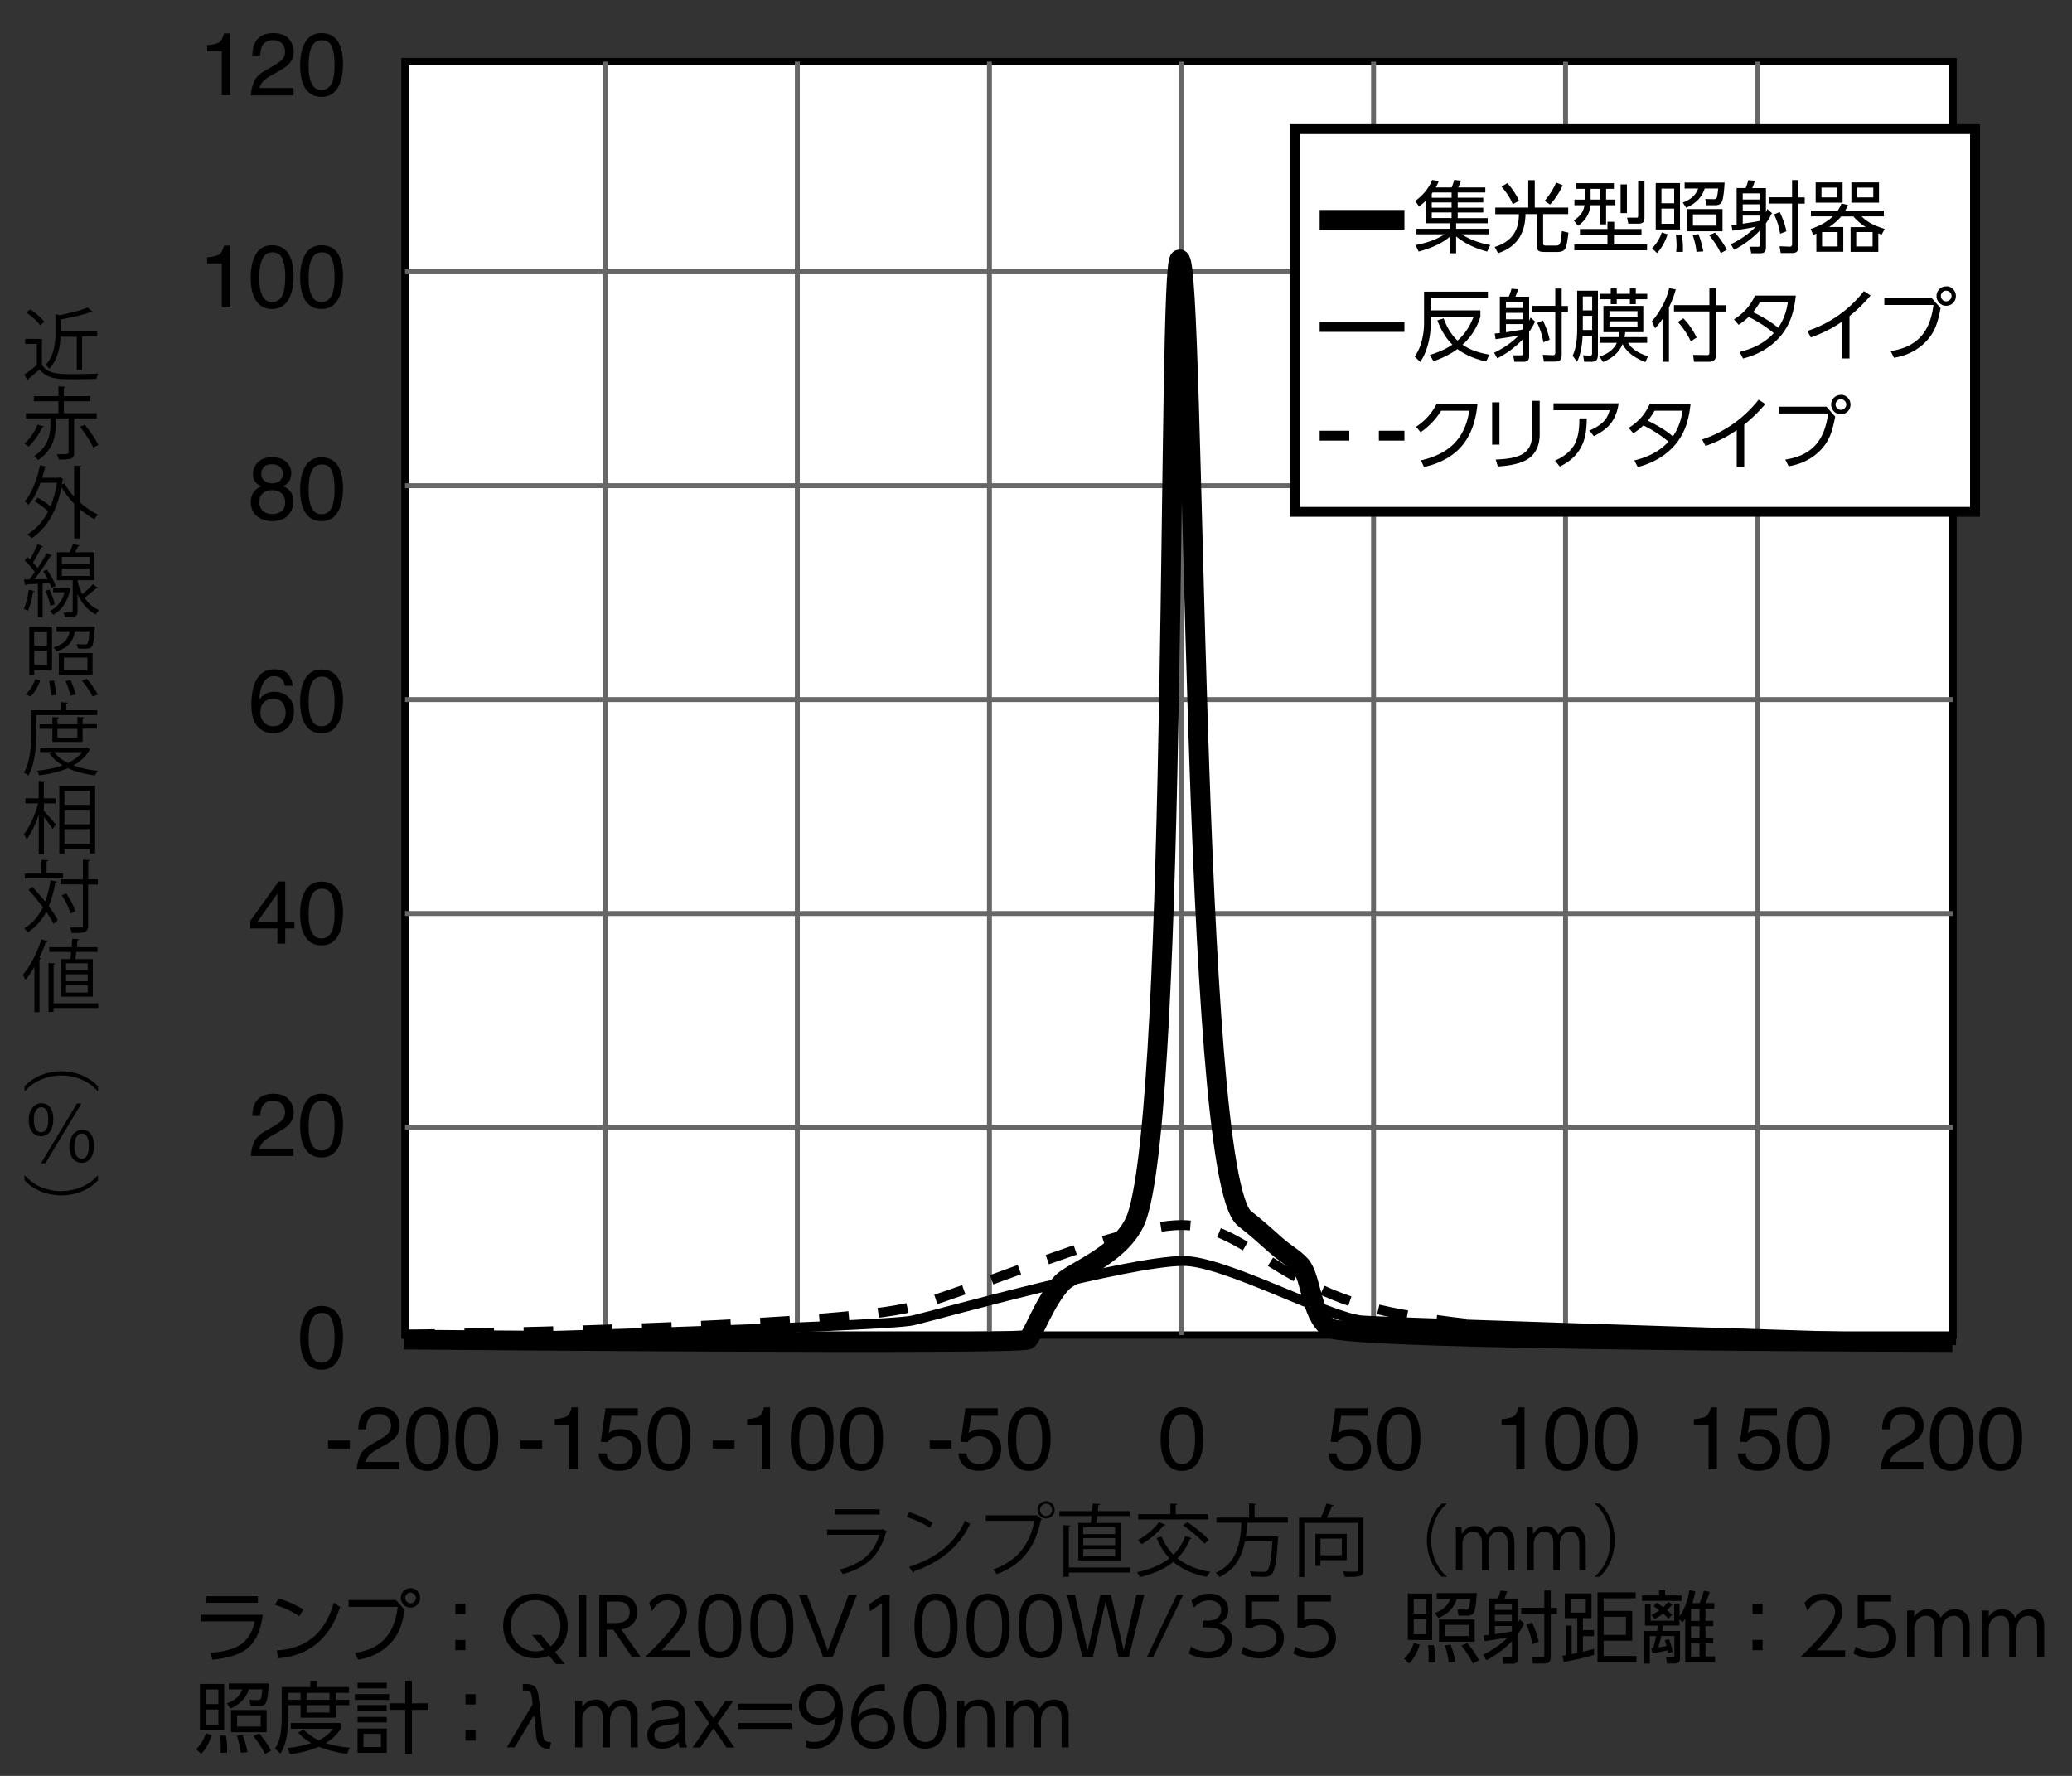
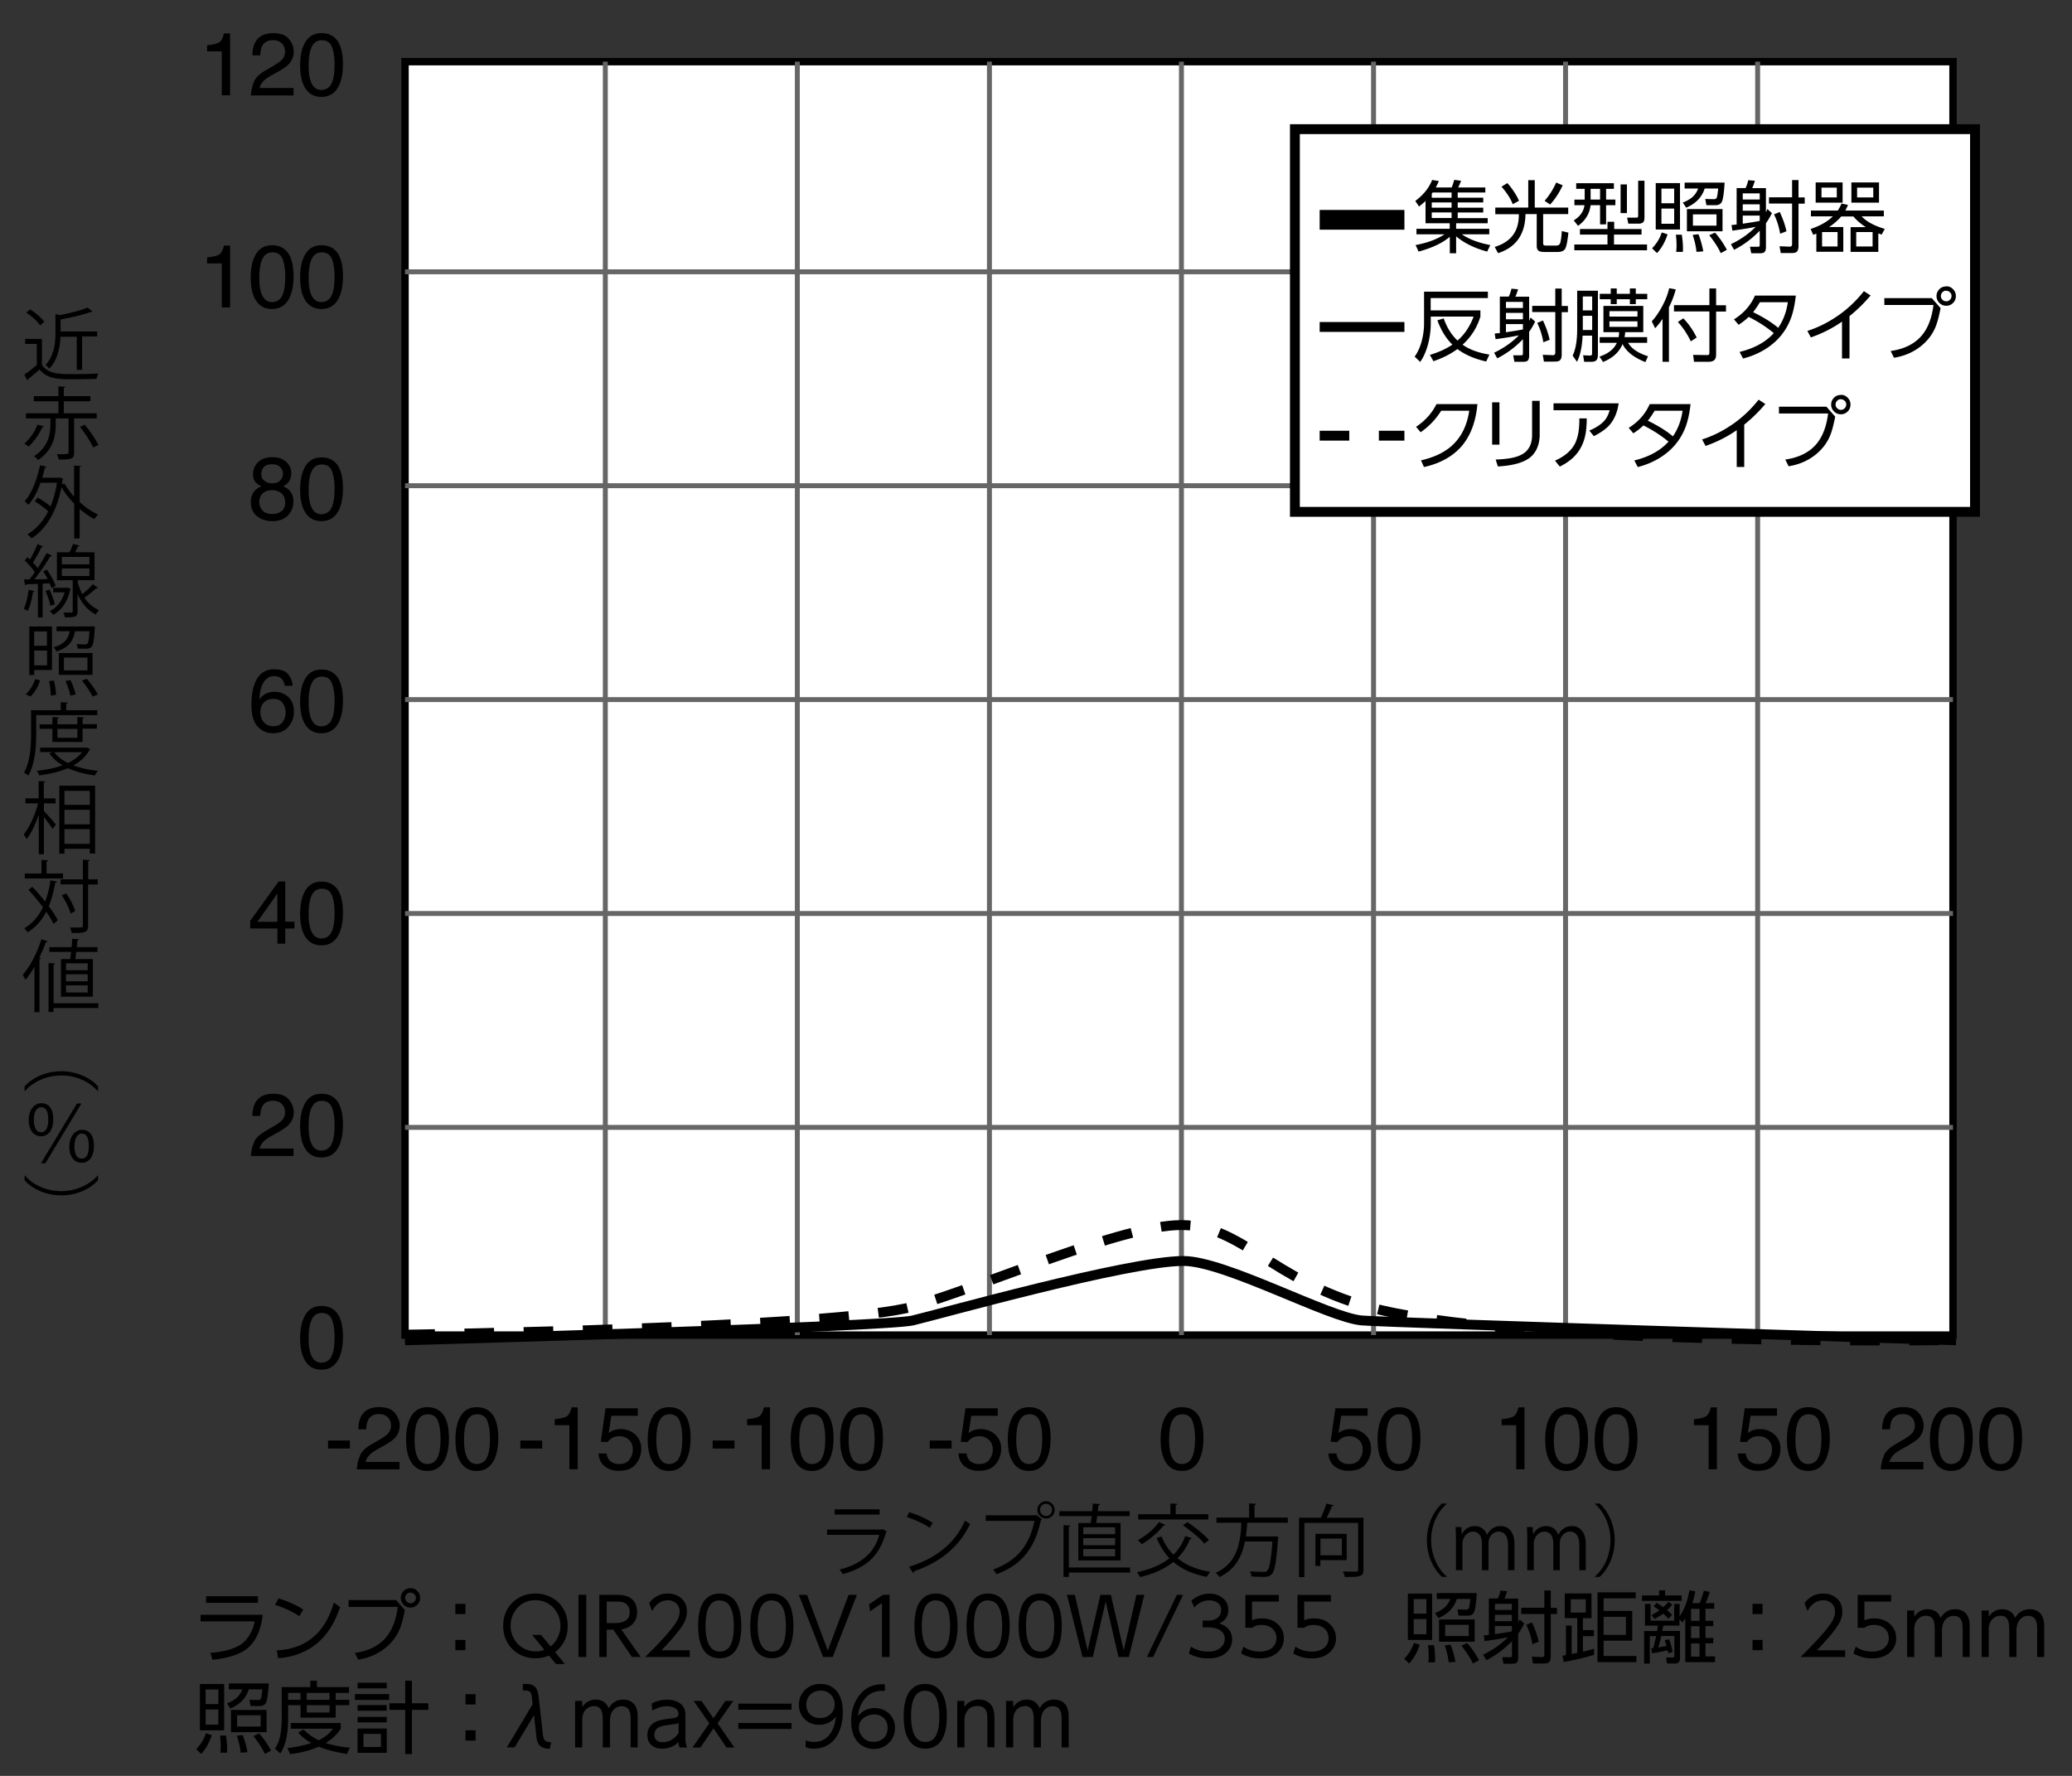
<svg xmlns="http://www.w3.org/2000/svg" id="a" viewBox="0 0 210 180">
  <rect x="0" y="0" width="210" height="180" fill="#333333" stroke="none" />
  <defs>
    <style>.b{stroke-dasharray:3 3}.b,.e,.f{stroke:#000}.b,.e,.f,.g{stroke-miterlimit:10;fill:none}.f{stroke-width:2px}.g{stroke:#666;stroke-width:.5px}</style>
  </defs>
  <path d="M41.05 6.25h156.89v129.07H41.05z" style="stroke-width:.75px;fill:#fff;stroke-miterlimit:10;stroke:#000" />
  <path d="M41.05 27.55h156.89M41.05 49.23h156.89M41.05 70.91h156.89M41.05 92.59h156.89M41.05 114.27h156.89M61.35 6.25v129.07M80.81 6.25v129.07M100.28 6.25v129.07M119.74 6.25v129.07M139.21 6.25v129.07M158.67 6.25v129.07M178.14 6.25v129.07" class="g" />
  <path d="M20.99 5.2v-.61c.57-.06.97-.15 1.2-.28.23-.13.39-.44.51-.92h.62v6.27h-.84V5.2H21ZM25.75 8.24c.19-.4.58-.77 1.14-1.09l.84-.49c.38-.22.64-.41.8-.56.24-.24.36-.52.36-.84 0-.37-.11-.66-.33-.87s-.51-.32-.88-.32c-.54 0-.92.21-1.12.62-.11.22-.17.53-.18.92h-.8c0-.55.11-.99.3-1.34.34-.61.95-.91 1.81-.91.72 0 1.25.19 1.58.58s.5.82.5 1.3c0 .5-.18.93-.53 1.29-.21.21-.57.46-1.1.76l-.6.33c-.29.16-.51.31-.68.45-.29.25-.48.54-.55.85h3.44v.75h-4.32c.03-.54.14-1.01.34-1.42ZM34.34 4.37c.28.52.42 1.23.42 2.13 0 .86-.13 1.56-.38 2.12-.37.8-.97 1.2-1.81 1.2-.76 0-1.32-.33-1.69-.98-.31-.55-.46-1.28-.46-2.21 0-.71.09-1.33.28-1.84.35-.96.97-1.43 1.88-1.43.81 0 1.4.34 1.77 1.01Zm-.8 4.19c.24-.36.37-1.04.37-2.03 0-.71-.09-1.3-.26-1.76-.18-.46-.52-.69-1.03-.69-.47 0-.81.22-1.02.66-.22.44-.32 1.08-.32 1.94 0 .64.07 1.16.21 1.55.21.59.57.89 1.08.89.41 0 .74-.18.98-.54ZM20.99 26.7v-.61c.57-.06.97-.15 1.2-.28.23-.13.39-.44.51-.92h.62v6.27h-.84V26.7H21ZM29.33 25.87c.28.52.42 1.23.42 2.13 0 .86-.13 1.56-.38 2.12-.37.8-.97 1.2-1.81 1.2-.76 0-1.32-.33-1.69-.98-.31-.55-.46-1.28-.46-2.21 0-.71.09-1.33.28-1.84.35-.96.97-1.43 1.88-1.43.81 0 1.4.34 1.77 1.01Zm-.79 4.19c.24-.36.37-1.04.37-2.03 0-.71-.09-1.3-.26-1.76-.18-.46-.52-.69-1.03-.69-.47 0-.81.22-1.02.66-.22.44-.32 1.08-.32 1.94 0 .64.07 1.16.21 1.55.21.59.57.89 1.08.89.41 0 .74-.18.98-.54ZM34.34 25.87c.28.52.42 1.23.42 2.13 0 .86-.13 1.56-.38 2.12-.37.8-.97 1.2-1.81 1.2-.76 0-1.32-.33-1.69-.98-.31-.55-.46-1.28-.46-2.21 0-.71.09-1.33.28-1.84.35-.96.97-1.43 1.88-1.43.81 0 1.4.34 1.77 1.01Zm-.8 4.19c.24-.36.37-1.04.37-2.03 0-.71-.09-1.3-.26-1.76-.18-.46-.52-.69-1.03-.69-.47 0-.81.22-1.02.66-.22.44-.32 1.08-.32 1.94 0 .64.07 1.16.21 1.55.21.59.57.89 1.08.89.41 0 .74-.18.98-.54ZM25.99 48.97c-.23-.23-.35-.54-.35-.91 0-.47.17-.87.51-1.21.34-.34.82-.51 1.44-.51s1.08.16 1.42.48c.34.32.51.69.51 1.11 0 .39-.1.71-.3.95-.11.14-.28.27-.52.4.26.12.47.26.62.41.28.29.42.67.42 1.14 0 .55-.19 1.02-.56 1.41s-.9.58-1.58.58c-.61 0-1.13-.17-1.55-.5-.42-.33-.63-.82-.63-1.45 0-.37.09-.69.27-.96.18-.27.45-.48.81-.62-.22-.09-.39-.2-.51-.33Zm2.55 2.85c.24-.2.36-.49.36-.89s-.12-.72-.37-.93-.57-.32-.96-.32-.69.11-.93.32c-.24.22-.36.51-.36.89 0 .33.11.61.33.85.22.24.56.36 1.01.36.37 0 .67-.1.91-.3Zm-.15-3.12c.2-.2.29-.43.29-.7 0-.23-.09-.45-.28-.65-.19-.2-.47-.29-.85-.29s-.66.1-.82.29c-.17.2-.25.43-.25.69 0 .3.11.53.33.7.22.17.48.25.78.25.35 0 .62-.1.82-.29ZM34.34 47.37c.28.52.42 1.23.42 2.13 0 .86-.13 1.56-.38 2.12-.37.8-.97 1.2-1.81 1.2-.76 0-1.32-.33-1.69-.98-.31-.55-.46-1.28-.46-2.21 0-.71.09-1.33.28-1.84.35-.96.97-1.43 1.88-1.43.81 0 1.4.34 1.77 1.01Zm-.8 4.19c.24-.36.37-1.04.37-2.03 0-.71-.09-1.3-.26-1.76-.18-.46-.52-.69-1.03-.69-.47 0-.81.22-1.02.66-.22.44-.32 1.08-.32 1.94 0 .64.07 1.16.21 1.55.21.59.57.89 1.08.89.41 0 .74-.18.98-.54ZM29.23 68.38c.28.37.42.74.42 1.13h-.78c-.05-.25-.12-.44-.22-.58-.19-.26-.48-.4-.87-.4-.44 0-.79.2-1.05.61s-.41.99-.44 1.76c.18-.27.41-.47.69-.6.25-.12.53-.18.84-.18.53 0 .99.17 1.38.51s.59.84.59 1.51c0 .57-.19 1.08-.56 1.52-.37.44-.9.66-1.59.66-.59 0-1.1-.22-1.52-.67-.43-.45-.64-1.2-.64-2.26 0-.78.1-1.45.29-1.99.37-1.04 1.04-1.56 2.01-1.56.7 0 1.19.18 1.47.55Zm-.59 4.81c.21-.28.31-.61.31-.99 0-.32-.09-.63-.28-.92-.18-.29-.52-.44-1.01-.44-.34 0-.64.11-.89.34-.26.23-.38.57-.38 1.02 0 .4.12.73.35 1 .23.27.56.41.97.41s.73-.14.93-.42ZM34.34 68.87c.28.52.42 1.23.42 2.13 0 .86-.13 1.56-.38 2.12-.37.8-.97 1.2-1.81 1.2-.76 0-1.32-.33-1.69-.98-.31-.55-.46-1.28-.46-2.21 0-.71.09-1.33.28-1.84.35-.96.97-1.43 1.88-1.43.81 0 1.4.34 1.77 1.01Zm-.8 4.19c.24-.36.37-1.04.37-2.03 0-.71-.09-1.3-.26-1.76-.18-.46-.52-.69-1.03-.69-.47 0-.81.22-1.02.66-.22.44-.32 1.08-.32 1.94 0 .64.07 1.16.21 1.55.21.59.57.89 1.08.89.41 0 .74-.18.98-.54ZM28.12 95.65v-1.54h-2.76v-.77l2.88-4h.67v4.08h.93v.69h-.93v1.54h-.79Zm-.01-2.22v-2.86l-2.02 2.86h2.02ZM34.34 90.37c.28.52.42 1.23.42 2.13 0 .86-.13 1.56-.38 2.12-.37.8-.97 1.2-1.81 1.2-.76 0-1.32-.33-1.69-.98-.31-.55-.46-1.28-.46-2.21 0-.71.09-1.33.28-1.84.35-.96.97-1.43 1.88-1.43.81 0 1.4.34 1.77 1.01Zm-.8 4.19c.24-.36.37-1.04.37-2.03 0-.71-.09-1.3-.26-1.76-.18-.46-.52-.69-1.03-.69-.47 0-.81.22-1.02.66-.22.44-.32 1.08-.32 1.94 0 .64.07 1.16.21 1.55.21.59.57.89 1.08.89.41 0 .74-.18.98-.54ZM25.75 115.74c.19-.4.58-.77 1.14-1.09l.84-.49c.38-.22.64-.41.8-.56.24-.24.36-.52.36-.84 0-.37-.11-.66-.33-.87s-.51-.32-.88-.32c-.54 0-.92.21-1.12.62-.11.22-.17.53-.18.92h-.8c0-.55.11-.99.3-1.34.34-.61.95-.91 1.81-.91.72 0 1.25.19 1.58.58s.5.82.5 1.3c0 .5-.18.93-.53 1.29-.21.21-.57.46-1.1.76l-.6.33c-.29.16-.51.31-.68.45-.29.25-.48.54-.55.85h3.44v.75h-4.32c.03-.54.14-1.01.34-1.42ZM34.34 111.87c.28.52.42 1.23.42 2.13 0 .86-.13 1.56-.38 2.12-.37.8-.97 1.2-1.81 1.2-.76 0-1.32-.33-1.69-.98-.31-.55-.46-1.28-.46-2.21 0-.71.09-1.33.28-1.84.35-.96.97-1.43 1.88-1.43.81 0 1.4.34 1.77 1.01Zm-.8 4.19c.24-.36.37-1.04.37-2.03 0-.71-.09-1.3-.26-1.76-.18-.46-.52-.69-1.03-.69-.47 0-.81.22-1.02.66-.22.44-.32 1.08-.32 1.94 0 .64.07 1.16.21 1.55.21.59.57.89 1.08.89.41 0 .74-.18.98-.54ZM34.34 133.37c.28.52.42 1.23.42 2.13 0 .86-.13 1.56-.38 2.12-.37.8-.97 1.21-1.81 1.21-.76 0-1.32-.33-1.69-.98-.31-.55-.46-1.28-.46-2.21 0-.71.09-1.33.28-1.84.35-.96.97-1.43 1.88-1.43.81 0 1.4.34 1.77 1.01Zm-.8 4.19c.24-.36.37-1.04.37-2.03 0-.71-.09-1.3-.26-1.76-.18-.46-.52-.69-1.03-.69-.47 0-.81.22-1.02.66-.22.44-.32 1.08-.32 1.94 0 .64.07 1.16.21 1.55.21.59.57.89 1.08.89.41 0 .74-.18.98-.54ZM33.25 146.01h2.21v.81h-2.21v-.81ZM36.49 147.5c.19-.4.58-.77 1.14-1.09l.84-.49c.38-.22.64-.41.8-.56.24-.24.36-.52.36-.84 0-.37-.11-.66-.33-.87s-.51-.32-.88-.32c-.54 0-.92.21-1.12.62-.11.22-.17.53-.18.92h-.8c0-.55.11-.99.3-1.34.34-.61.95-.91 1.81-.91.72 0 1.25.19 1.58.58s.5.82.5 1.3c0 .5-.18.93-.53 1.29-.21.21-.57.46-1.1.76l-.6.33c-.29.16-.51.31-.68.45-.29.26-.48.54-.55.85h3.44v.75h-4.32c.03-.54.14-1.01.34-1.42ZM45.08 143.63c.28.52.42 1.23.42 2.13 0 .86-.13 1.56-.38 2.12-.37.8-.97 1.21-1.81 1.21-.76 0-1.32-.33-1.69-.98-.31-.55-.46-1.28-.46-2.21 0-.71.09-1.33.28-1.84.35-.96.97-1.43 1.88-1.43.81 0 1.4.34 1.77 1.01Zm-.8 4.2c.24-.36.37-1.04.37-2.03 0-.71-.09-1.3-.26-1.76-.18-.46-.52-.69-1.03-.69-.47 0-.81.22-1.02.66-.22.44-.32 1.08-.32 1.94 0 .64.07 1.16.21 1.55.21.59.57.89 1.08.89.41 0 .74-.18.98-.54ZM50.08 143.63c.28.52.42 1.23.42 2.13 0 .86-.13 1.56-.38 2.12-.37.8-.97 1.21-1.81 1.21-.76 0-1.32-.33-1.69-.98-.31-.55-.46-1.28-.46-2.21 0-.71.09-1.33.28-1.84.35-.96.97-1.43 1.88-1.43.81 0 1.4.34 1.77 1.01Zm-.79 4.2c.24-.36.37-1.04.37-2.03 0-.71-.09-1.3-.26-1.76-.18-.46-.52-.69-1.03-.69-.47 0-.81.22-1.02.66-.22.44-.32 1.08-.32 1.94 0 .64.07 1.16.21 1.55.21.59.57.89 1.08.89.41 0 .74-.18.98-.54ZM52.74 146.01h2.21v.81h-2.21v-.81ZM56.22 144.46v-.61c.57-.06.97-.15 1.2-.28.23-.13.39-.44.51-.92h.62v6.27h-.84v-4.46h-1.48ZM61.48 147.32c.05.45.26.76.63.94.19.09.4.13.65.13.47 0 .82-.15 1.04-.45s.34-.63.34-.99c0-.44-.13-.78-.4-1.02s-.59-.36-.96-.36c-.27 0-.51.05-.7.16-.2.11-.36.25-.5.44l-.69-.04.48-3.39h3.27v.76h-2.68l-.27 1.75c.15-.11.29-.19.42-.25.23-.1.51-.15.81-.15.58 0 1.07.19 1.47.56.4.37.6.84.6 1.42s-.18 1.12-.55 1.57c-.37.46-.95.68-1.76.68-.51 0-.97-.14-1.36-.43-.39-.29-.61-.73-.66-1.33h.82ZM69.57 143.63c.28.52.42 1.23.42 2.13 0 .86-.13 1.56-.38 2.12-.37.8-.97 1.21-1.81 1.21-.76 0-1.32-.33-1.69-.98-.31-.55-.46-1.28-.46-2.21 0-.71.09-1.33.28-1.84.35-.96.97-1.43 1.88-1.43.81 0 1.4.34 1.77 1.01Zm-.79 4.2c.24-.36.37-1.04.37-2.03 0-.71-.09-1.3-.26-1.76-.18-.46-.52-.69-1.03-.69-.47 0-.81.22-1.02.66-.22.44-.32 1.08-.32 1.94 0 .64.07 1.16.21 1.55.21.59.57.89 1.08.89.41 0 .74-.18.98-.54ZM72.23 146.01h2.21v.81h-2.21v-.81ZM75.72 144.46v-.61c.57-.06.97-.15 1.2-.28.23-.13.39-.44.5-.92h.62v6.27h-.84v-4.46h-1.48ZM84.06 143.63c.28.52.42 1.23.42 2.13 0 .86-.13 1.56-.38 2.12-.37.8-.97 1.21-1.81 1.21-.76 0-1.32-.33-1.69-.98-.31-.55-.46-1.28-.46-2.21 0-.71.09-1.33.28-1.84.35-.96.97-1.43 1.88-1.43.81 0 1.4.34 1.77 1.01Zm-.79 4.2c.24-.36.37-1.04.37-2.03 0-.71-.09-1.3-.26-1.76-.18-.46-.52-.69-1.03-.69-.47 0-.81.22-1.02.66-.22.44-.32 1.08-.32 1.94 0 .64.07 1.16.21 1.55.21.59.57.89 1.08.89.41 0 .74-.18.98-.54ZM89.07 143.63c.28.52.42 1.23.42 2.13 0 .86-.13 1.56-.38 2.12-.37.8-.97 1.21-1.81 1.21-.76 0-1.32-.33-1.69-.98-.31-.55-.46-1.28-.46-2.21 0-.71.09-1.33.28-1.84.35-.96.97-1.43 1.88-1.43.81 0 1.4.34 1.77 1.01Zm-.8 4.2c.24-.36.37-1.04.37-2.03 0-.71-.09-1.3-.26-1.76-.18-.46-.52-.69-1.03-.69-.47 0-.81.22-1.02.66-.22.44-.32 1.08-.32 1.94 0 .64.07 1.16.21 1.55.21.59.57.89 1.08.89.41 0 .74-.18.98-.54ZM94.23 146.01h2.21v.81h-2.21v-.81ZM97.96 147.32c.05.45.26.76.63.94.19.09.4.13.65.13.47 0 .82-.15 1.04-.45s.34-.63.34-.99c0-.44-.13-.78-.4-1.02s-.59-.36-.96-.36c-.27 0-.51.05-.7.16-.2.11-.36.25-.5.44l-.69-.04.48-3.39h3.27v.76h-2.68l-.27 1.75c.15-.11.29-.19.42-.25.23-.1.51-.15.81-.15.58 0 1.07.19 1.47.56.4.37.6.84.6 1.42s-.18 1.12-.55 1.57c-.37.46-.95.68-1.76.68-.51 0-.97-.14-1.36-.43-.39-.29-.61-.73-.66-1.33h.82ZM106.06 143.63c.28.52.42 1.23.42 2.13 0 .86-.13 1.56-.38 2.12-.37.8-.97 1.21-1.81 1.21-.76 0-1.32-.33-1.69-.98-.31-.55-.46-1.28-.46-2.21 0-.71.09-1.33.28-1.84.35-.96.97-1.43 1.88-1.43.81 0 1.4.34 1.77 1.01Zm-.8 4.2c.24-.36.37-1.04.37-2.03 0-.71-.09-1.3-.26-1.76-.18-.46-.52-.69-1.03-.69-.47 0-.81.22-1.02.66-.22.44-.32 1.08-.32 1.94 0 .64.07 1.16.21 1.55.21.59.57.89 1.08.89.41 0 .74-.18.98-.54ZM121.55 143.63c.28.52.42 1.23.42 2.13 0 .86-.13 1.56-.38 2.12-.37.8-.97 1.21-1.81 1.21-.76 0-1.32-.33-1.69-.98-.31-.55-.46-1.28-.46-2.21 0-.71.09-1.33.28-1.84.35-.96.97-1.43 1.88-1.43.81 0 1.4.34 1.77 1.01Zm-.8 4.2c.24-.36.37-1.04.37-2.03 0-.71-.09-1.3-.26-1.76-.18-.46-.52-.69-1.03-.69-.47 0-.81.22-1.02.66-.22.44-.32 1.08-.32 1.94 0 .64.07 1.16.21 1.55.21.59.57.89 1.08.89.41 0 .74-.18.98-.54ZM135.45 147.32c.05.45.26.76.63.94.19.09.4.13.65.13.47 0 .82-.15 1.04-.45s.34-.63.34-.99c0-.44-.13-.78-.4-1.02s-.59-.36-.96-.36c-.27 0-.51.05-.7.16-.2.11-.36.25-.5.44l-.69-.04.48-3.39h3.27v.76h-2.68l-.27 1.75c.15-.11.29-.19.42-.25.23-.1.5-.15.81-.15.58 0 1.07.19 1.47.56.4.37.6.84.6 1.42s-.18 1.12-.55 1.57c-.37.46-.95.68-1.76.68-.51 0-.97-.14-1.36-.43-.39-.29-.61-.73-.66-1.33h.82ZM143.54 143.63c.28.52.42 1.23.42 2.13 0 .86-.13 1.56-.38 2.12-.37.8-.97 1.21-1.81 1.21-.76 0-1.32-.33-1.69-.98-.31-.55-.46-1.28-.46-2.21 0-.71.09-1.33.28-1.84.35-.96.97-1.43 1.88-1.43.81 0 1.4.34 1.77 1.01Zm-.79 4.2c.24-.36.37-1.04.37-2.03 0-.71-.09-1.3-.26-1.76-.18-.46-.52-.69-1.03-.69-.47 0-.81.22-1.02.66-.22.44-.32 1.08-.32 1.94 0 .64.07 1.16.21 1.55.21.59.57.89 1.08.89.41 0 .74-.18.98-.54ZM152.19 144.46v-.61c.57-.06.97-.15 1.2-.28.23-.13.39-.44.5-.92h.62v6.27h-.84v-4.46h-1.48ZM160.53 143.63c.28.52.42 1.23.42 2.13 0 .86-.13 1.56-.38 2.12-.37.8-.97 1.21-1.81 1.21-.76 0-1.32-.33-1.69-.98-.31-.55-.46-1.28-.46-2.21 0-.71.09-1.33.28-1.84.35-.96.97-1.43 1.88-1.43.81 0 1.4.34 1.77 1.01Zm-.79 4.2c.24-.36.37-1.04.37-2.03 0-.71-.09-1.3-.26-1.76-.18-.46-.52-.69-1.03-.69-.47 0-.81.22-1.02.66-.22.44-.32 1.08-.32 1.94 0 .64.07 1.16.21 1.55.21.59.57.89 1.08.89.41 0 .74-.18.98-.54ZM165.54 143.63c.28.52.42 1.23.42 2.13 0 .86-.13 1.56-.38 2.12-.37.8-.97 1.21-1.81 1.21-.76 0-1.32-.33-1.69-.98-.31-.55-.46-1.28-.46-2.21 0-.71.09-1.33.28-1.84.35-.96.97-1.43 1.88-1.43.81 0 1.4.34 1.77 1.01Zm-.8 4.2c.24-.36.37-1.04.37-2.03 0-.71-.09-1.3-.26-1.76-.18-.46-.52-.69-1.03-.69-.47 0-.81.22-1.02.66-.22.44-.32 1.08-.32 1.94 0 .64.07 1.16.21 1.55.21.59.57.89 1.08.89.41 0 .74-.18.98-.54ZM171.68 144.46v-.61c.57-.06.97-.15 1.2-.28.23-.13.39-.44.51-.92h.62v6.27h-.84v-4.46h-1.48ZM176.94 147.32c.05.45.26.76.63.94.19.09.4.13.65.13.47 0 .82-.15 1.04-.45s.34-.63.34-.99c0-.44-.13-.78-.4-1.02s-.59-.36-.96-.36c-.27 0-.51.05-.7.16-.2.11-.36.25-.5.44l-.69-.04.48-3.39h3.27v.76h-2.68l-.27 1.75c.15-.11.29-.19.42-.25.23-.1.5-.15.81-.15.58 0 1.07.19 1.47.56.4.37.6.84.6 1.42s-.18 1.12-.55 1.57c-.37.46-.95.68-1.76.68-.51 0-.97-.14-1.36-.43-.39-.29-.62-.73-.66-1.33h.82ZM185.03 143.63c.28.52.42 1.23.42 2.13 0 .86-.13 1.56-.38 2.12-.37.8-.97 1.21-1.81 1.21-.76 0-1.32-.33-1.69-.98-.31-.55-.46-1.28-.46-2.21 0-.71.09-1.33.28-1.84.35-.96.97-1.43 1.88-1.43.81 0 1.4.34 1.77 1.01Zm-.8 4.2c.24-.36.37-1.04.37-2.03 0-.71-.09-1.3-.26-1.76-.18-.46-.52-.69-1.03-.69-.47 0-.81.22-1.02.66-.22.44-.32 1.08-.32 1.94 0 .64.07 1.16.21 1.55.21.59.57.89 1.08.89.41 0 .74-.18.98-.54ZM190.93 147.5c.2-.4.58-.77 1.14-1.09l.84-.49c.38-.22.64-.41.8-.56.24-.24.36-.52.36-.84 0-.37-.11-.66-.33-.87s-.51-.32-.88-.32c-.54 0-.92.21-1.12.62-.11.22-.17.53-.18.92h-.8c0-.55.11-.99.3-1.34.34-.61.95-.91 1.82-.91.72 0 1.25.19 1.58.58.33.39.5.82.5 1.3 0 .5-.18.93-.53 1.29-.21.21-.57.46-1.1.76l-.6.33c-.29.16-.51.31-.68.45-.29.26-.48.54-.55.85h3.44v.75h-4.32c.03-.54.14-1.01.34-1.42ZM199.52 143.63c.28.52.42 1.23.42 2.13 0 .86-.13 1.56-.38 2.12-.37.8-.97 1.21-1.81 1.21-.76 0-1.32-.33-1.69-.98-.31-.55-.46-1.28-.46-2.21 0-.71.09-1.33.28-1.84.35-.96.97-1.43 1.88-1.43.81 0 1.4.34 1.77 1.01Zm-.8 4.2c.24-.36.37-1.04.37-2.03 0-.71-.09-1.3-.26-1.76-.18-.46-.52-.69-1.03-.69-.47 0-.81.22-1.02.66-.22.44-.32 1.08-.32 1.94 0 .64.07 1.16.21 1.55.21.59.57.89 1.08.89.41 0 .74-.18.98-.54ZM204.52 143.63c.28.52.42 1.23.42 2.13 0 .86-.13 1.56-.38 2.12-.37.8-.97 1.21-1.81 1.21-.76 0-1.32-.33-1.69-.98-.31-.55-.46-1.28-.46-2.21 0-.71.09-1.33.28-1.84.35-.96.97-1.43 1.88-1.43.81 0 1.4.34 1.77 1.01Zm-.79 4.2c.24-.36.37-1.04.37-2.03 0-.71-.09-1.3-.26-1.76-.18-.46-.52-.69-1.03-.69-.47 0-.81.22-1.02.66-.22.44-.32 1.08-.32 1.94 0 .64.07 1.16.21 1.55.21.59.57.89 1.08.89.41 0 .74-.18.98-.54ZM20.33 163.67h6.3c-.21 1.68-.78 2.86-1.72 3.53-.74.53-1.87.87-3.38 1.03l-.21-.7c1.38-.11 2.4-.39 3.09-.85.39-.27.73-.66 1-1.17.19-.35.32-.74.39-1.17h-5.47v-.67Zm.56-1.88h5.25v.67h-5.25v-.67ZM28.24 162.02c.93.28 1.76.65 2.5 1.12l-.4.68c-.7-.48-1.53-.86-2.47-1.16l.36-.64Zm-.05 6.06-.14-.8c1.49-.08 2.72-.52 3.68-1.33.76-.63 1.35-1.5 1.8-2.61.09-.24.2-.54.31-.91l.63.46c-.24.69-.49 1.27-.75 1.73-.87 1.56-2.13 2.61-3.78 3.13-.55.17-1.13.28-1.75.32ZM35.32 162.18h4.82l.89 1.01c-.13.68-.27 1.24-.42 1.67-.28.8-.75 1.48-1.41 2.05-.8.69-1.76 1.13-2.89 1.31l-.34-.68c1.43-.21 2.49-.76 3.2-1.63.6-.74.98-1.75 1.14-3.04h-4.98v-.7Zm6.3-1.21c.28 0 .52.11.71.33.17.18.25.4.25.66 0 .29-.11.54-.32.73-.19.17-.4.25-.66.25a.93.93 0 0 1-.73-.33.955.955 0 0 1-.25-.66.97.97 0 0 1 1-.97Zm-.02.45c-.15 0-.28.06-.39.18-.09.1-.14.22-.14.36 0 .16.06.29.18.4.1.09.22.14.36.14.16 0 .29-.06.4-.18.09-.1.14-.23.14-.36 0-.16-.06-.29-.18-.39a.53.53 0 0 0-.37-.14ZM46.15 162.56h1.02v1.04h-1.02v-1.04Zm0 3.66h1.02v1.04h-1.02v-1.04ZM55.65 167.8c-.42.18-.88.28-1.38.28-.6 0-1.15-.14-1.66-.42-.54-.3-.95-.73-1.24-1.27-.24-.48-.37-1.01-.37-1.59 0-.97.32-1.76.96-2.38.62-.6 1.39-.9 2.31-.9.61 0 1.16.14 1.67.42.54.3.95.73 1.23 1.27.25.48.37 1.01.37 1.59 0 .73-.19 1.38-.58 1.93-.19.28-.43.52-.7.72l.99 1.21h-.91l-.71-.86Zm-.47-.57-1.25-1.52h.91l.96 1.17c.11-.09.2-.17.27-.25.22-.22.39-.49.52-.8.14-.34.21-.68.21-1.04 0-.49-.12-.95-.38-1.38-.23-.4-.56-.71-.97-.93-.37-.19-.76-.29-1.18-.29-.72 0-1.32.25-1.8.75-.21.22-.38.49-.51.8-.14.34-.21.68-.21 1.04 0 .49.12.95.38 1.38.23.4.56.71.97.93.36.19.76.29 1.18.29.31 0 .61-.05.89-.16ZM58.63 161.65h.79v6.3h-.79v-6.3ZM62.96 165.15l1.98 2.8h-.89l-1.89-2.77h-.67v2.77h-.75v-6.3h1.73c.54 0 .95.07 1.23.21.58.29.87.81.87 1.54 0 .65-.26 1.14-.77 1.46-.22.14-.5.24-.84.3Zm-1.47-2.82v2.18h.84c.99 0 1.49-.37 1.49-1.11 0-.32-.1-.58-.29-.77-.16-.16-.38-.25-.67-.28-.16-.02-.33-.02-.51-.02h-.85ZM65.78 162.5c.49-.65 1.12-.98 1.9-.98.63 0 1.14.21 1.52.63.28.31.42.71.42 1.2 0 .43-.12.85-.35 1.24-.37.63-1.11 1.52-2.22 2.68h2.86v.68h-4.52c.92-.91 1.67-1.69 2.25-2.36.42-.49.71-.87.88-1.14.24-.38.36-.75.36-1.1 0-.38-.13-.67-.39-.88a1.21 1.21 0 0 0-.8-.27c-.66 0-1.19.36-1.6 1.09l-.3-.8ZM72.94 161.52c.43 0 .81.11 1.15.34.69.47 1.04 1.45 1.04 2.95 0 1.09-.19 1.91-.56 2.45-.38.55-.93.82-1.65.82-.41 0-.79-.11-1.12-.34-.69-.47-1.04-1.45-1.04-2.94 0-1.1.19-1.92.56-2.46.38-.55.92-.82 1.62-.82Zm0 .69c-.96 0-1.43.86-1.43 2.57s.48 2.62 1.45 2.62 1.41-.86 1.41-2.59-.48-2.59-1.43-2.59ZM78.22 161.52c.43 0 .81.11 1.15.34.69.47 1.04 1.45 1.04 2.95 0 1.09-.19 1.91-.56 2.45-.38.55-.93.82-1.65.82-.41 0-.79-.11-1.12-.34-.69-.47-1.04-1.45-1.04-2.94 0-1.1.19-1.92.56-2.46.38-.55.92-.82 1.62-.82Zm0 .69c-.96 0-1.43.86-1.43 2.57s.48 2.62 1.45 2.62 1.41-.86 1.41-2.59-.48-2.59-1.43-2.59ZM80.95 161.65h.84l2.11 5.65 2.11-5.65h.84l-2.46 6.3h-.97l-2.46-6.3ZM88.08 162.61l1.41-.96h.67v6.3h-.77v-5.46l-1.21.83-.1-.71ZM94.86 161.52c.43 0 .81.11 1.15.34.69.47 1.04 1.45 1.04 2.95 0 1.09-.19 1.91-.56 2.45-.38.55-.93.82-1.65.82-.41 0-.79-.11-1.12-.34-.69-.47-1.04-1.45-1.04-2.94 0-1.1.19-1.92.56-2.46.38-.55.92-.82 1.62-.82Zm0 .69c-.96 0-1.43.86-1.43 2.57s.48 2.62 1.45 2.62 1.41-.86 1.41-2.59-.48-2.59-1.43-2.59ZM100.14 161.52c.43 0 .81.11 1.15.34.69.47 1.04 1.45 1.04 2.95 0 1.09-.19 1.91-.56 2.45-.38.55-.93.82-1.65.82-.41 0-.79-.11-1.12-.34-.69-.47-1.04-1.45-1.04-2.94 0-1.1.19-1.92.56-2.46.38-.55.92-.82 1.62-.82Zm0 .69c-.96 0-1.43.86-1.43 2.57s.48 2.62 1.45 2.62 1.41-.86 1.41-2.59-.48-2.59-1.43-2.59ZM105.42 161.52c.43 0 .81.11 1.15.34.69.47 1.04 1.45 1.04 2.95 0 1.09-.19 1.91-.56 2.45-.38.55-.93.82-1.65.82-.41 0-.79-.11-1.12-.34-.69-.47-1.04-1.45-1.04-2.94 0-1.1.19-1.92.56-2.46.38-.55.92-.82 1.62-.82Zm0 .69c-.96 0-1.43.86-1.43 2.57s.48 2.62 1.45 2.62 1.41-.86 1.41-2.59-.48-2.59-1.43-2.59ZM112.06 162.32l-1.3 5.63h-1.05l-1.57-6.3h.8l1.29 5.63 1.3-5.63h1.06l1.3 5.63 1.29-5.63h.8l-1.57 6.3h-1.05l-1.3-5.63ZM119.27 161.65h.64l-3.04 6.3h-.63l3.04-6.3ZM123.55 164.54c.32.1.57.23.77.4.37.31.56.72.56 1.23 0 .55-.22 1.01-.66 1.38-.43.36-1.02.54-1.77.54-.7 0-1.36-.16-1.96-.49l.22-.7c.5.34 1.08.5 1.75.5.51 0 .91-.12 1.21-.36.3-.24.46-.55.46-.93 0-.46-.23-.79-.7-.99-.26-.11-.58-.17-.96-.17h-.58v-.69h.59c.33 0 .6-.07.82-.21.31-.2.46-.48.46-.85s-.14-.61-.43-.79c-.2-.13-.45-.2-.75-.2-.6 0-1.12.24-1.54.73l-.29-.7c.54-.47 1.15-.71 1.83-.71.58 0 1.05.17 1.43.52.32.29.48.66.48 1.12 0 .65-.31 1.11-.93 1.38ZM129.61 161.65v.68h-2.71v1.9c.3-.13.63-.19.98-.19.63 0 1.15.17 1.56.52.46.39.68.88.68 1.49s-.22 1.06-.65 1.45c-.45.39-1.04.59-1.79.59-.68 0-1.31-.17-1.89-.5l.23-.69c.47.33 1.02.5 1.65.5.56 0 .99-.14 1.29-.41.28-.25.41-.57.41-.96s-.15-.74-.45-.99c-.28-.23-.64-.34-1.07-.34-.36 0-.68.09-.95.29h-.68v-3.33h3.4ZM134.89 161.65v.68h-2.71v1.9c.3-.13.63-.19.98-.19.63 0 1.15.17 1.56.52.46.39.68.88.68 1.49s-.22 1.06-.65 1.45c-.45.39-1.04.59-1.79.59-.68 0-1.31-.17-1.89-.5l.23-.69c.47.33 1.02.5 1.65.5.56 0 .99-.14 1.29-.41.28-.25.41-.57.41-.96s-.15-.74-.45-.99c-.28-.23-.64-.34-1.07-.34-.36 0-.68.09-.95.29h-.68v-3.33h3.4ZM21.46 175.88c-.26.78-.62 1.42-1.07 1.89l-.5-.48c.46-.48.79-1.01.98-1.61l.59.19Zm-1.2-5.2h2.46v4.7h-2.46v-4.7Zm1.87.56h-1.29v1.48h1.29v-1.48Zm0 2.03h-1.29v1.54h1.29v-1.54Zm.77 2.64c.08.48.12.95.12 1.4 0 .1 0 .21-.01.34h-.68c.03-.2.04-.41.04-.64 0-.36-.02-.73-.07-1.1h.6Zm.29-4.7v-.58h4.05c-.06 1.12-.17 1.8-.32 2.02-.13.18-.33.27-.6.27h-.92l-.12-.63.88.02c.12 0 .21-.04.27-.12.05-.1.11-.42.16-.96h-1.37c-.28.89-.9 1.53-1.87 1.94l-.35-.52c.38-.14.7-.32.95-.53.27-.23.47-.52.61-.89h-1.37Zm3.83 2.11v2.25h-3.61v-2.25h3.61Zm-2.43 2.54c.22.55.39 1.14.49 1.74l-.69.05c-.05-.54-.18-1.11-.39-1.72l.58-.07Zm1.83-2h-2.39V175h2.39v-1.14Zm-.15 1.84c.2.22.42.5.65.83.23.34.41.64.55.91l-.62.34c-.25-.55-.64-1.16-1.17-1.82l.59-.26ZM28.55 171h2.9v-.64h.67v.64h3.25v.59h-1.35v.7h1.38v.54h-1.38v1.27h-3.56v-1.27H29.2v1.4c0 1.53-.26 2.7-.79 3.5l-.54-.5c.27-.4.44-.84.53-1.32.1-.53.15-1.1.15-1.71V171Zm4.46 5.67c.73.23 1.54.39 2.44.47l-.29.64c-1.11-.17-2.06-.42-2.86-.74-.89.39-1.86.64-2.9.75l-.27-.61c.83-.09 1.64-.26 2.42-.51-.56-.32-1-.67-1.32-1.06l.53-.32c.45.46.96.82 1.54 1.1.64-.3 1.11-.7 1.44-1.17h-4.27v-.58h5.06v.58c-.35.57-.86 1.05-1.52 1.45Zm-2.55-5.08H29.2v.7h1.26v-.7Zm2.94 0h-2.31v.7h2.31v-.7Zm0 1.24h-2.31v.75h2.31v-.75ZM35.97 171.71h3.47v.59h-3.47v-.59Zm.27-1.15h2.96v.57h-2.96v-.57Zm0 2.26h2.95v.58h-2.95v-.58Zm0 1.2h2.96v.56h-2.96v-.56Zm0 1.18h2.96v2.46h-2.96v-2.46Zm2.37.54h-1.77v1.33h1.77v-1.33Zm3.14 2.05h-.68v-4.48h-1.6v-.67h1.6v-2.29h.68v2.29h1.66v.67h-1.66v4.48ZM47.18 171.72h1.02v1.04h-1.02v-1.04Zm0 3.66h1.02v1.04h-1.02v-1.04ZM54.11 173.86l-1.95 3.25h-.79l2.61-4.36-.05-.52c-.03-.26-.06-.44-.09-.53-.07-.2-.21-.32-.42-.34-.1-.01-.25-.02-.43-.02v-.66c.34 0 .56.01.67.03.35.06.59.22.72.48.1.21.18.52.23.93l.4 3.59c.04.35.11.58.2.68.13.13.35.2.65.2l-.15.66h-.08c-.38 0-.69-.11-.91-.32-.2-.18-.32-.49-.36-.93l-.23-2.13ZM61.81 177.11h-.72v-2.72c0-.42-.03-.73-.1-.92-.13-.36-.39-.54-.78-.54-.34 0-.63.13-.86.38-.23.25-.34.6-.34 1.04v2.76h-.72v-4.71h.72v.63c.34-.5.79-.76 1.35-.76.65 0 1.09.29 1.33.88.34-.59.83-.88 1.48-.88.47 0 .84.16 1.11.47.2.24.32.59.35 1.06v3.31h-.71v-2.71c0-.46-.04-.78-.11-.95-.14-.34-.41-.51-.8-.51-.31 0-.58.11-.8.34-.26.26-.39.67-.39 1.23v2.61ZM68.79 176.53c-.44.48-1 .71-1.69.71-.39 0-.71-.09-.97-.28-.35-.25-.52-.61-.52-1.1 0-.42.14-.77.43-1.05.22-.22.55-.38.98-.48.23-.05.51-.1.84-.13.39-.05.63-.09.72-.14.12-.06.18-.18.18-.35 0-.29-.15-.5-.45-.63-.21-.09-.45-.14-.73-.14-.49 0-.97.15-1.46.44l-.07-.71a3.1 3.1 0 0 1 1.52-.39c.73 0 1.26.2 1.59.59.18.22.29.5.31.84v2.52c0 .33.06.63.17.89h-.75c-.08-.15-.12-.34-.13-.59Zm-.01-.91v-.98c-.1.04-.18.07-.24.08-.1.02-.36.06-.76.11-.5.06-.86.15-1.06.28-.27.16-.4.41-.4.73 0 .25.08.44.25.57.15.12.35.18.59.18.43 0 .83-.15 1.19-.45.19-.15.33-.33.43-.53ZM71.89 174.67l-1.59-2.27h.8l1.21 1.76 1.21-1.76h.8l-1.59 2.27 1.7 2.45h-.8l-1.32-1.94-1.32 1.94h-.8l1.7-2.45ZM74.83 172.68h5.39v.61h-5.39v-.61Zm0 1.96h5.39v.6h-5.39v-.6ZM81.65 176.4c.25.1.53.16.83.16.8 0 1.4-.35 1.8-1.05.23-.4.38-.91.44-1.51-.44.55-1.01.82-1.7.82-.57 0-1.05-.18-1.43-.54-.41-.38-.62-.87-.62-1.48s.21-1.11.62-1.51.93-.61 1.55-.61c.69 0 1.24.24 1.64.71.42.49.64 1.21.64 2.14 0 .66-.1 1.26-.3 1.8-.25.66-.62 1.16-1.12 1.48-.44.28-.94.43-1.5.43-.32 0-.61-.05-.85-.16v-.68Zm1.48-5.03c-.4 0-.73.13-1 .39-.27.28-.41.62-.41 1.04 0 .34.1.64.31.88.26.3.61.46 1.07.46s.83-.15 1.12-.45c.25-.25.38-.56.38-.93 0-.4-.14-.74-.42-1.02-.26-.26-.61-.39-1.05-.39ZM89.66 171.38h-.24c-.67 0-1.22.22-1.64.66-.47.49-.74 1.12-.83 1.91.44-.55 1.01-.82 1.7-.82.57 0 1.05.18 1.44.54.41.38.62.87.62 1.47s-.21 1.11-.62 1.52c-.41.4-.92.61-1.52.61-.46 0-.87-.12-1.25-.37-.37-.25-.65-.6-.82-1.06-.16-.41-.23-.88-.23-1.4 0-.93.23-1.73.68-2.4.6-.89 1.42-1.33 2.47-1.33.08 0 .16 0 .26.01v.68Zm-1.09 2.4c-.36 0-.69.1-.98.31-.36.25-.54.58-.54 1 0 .25.06.49.19.71.12.21.28.39.48.52.24.16.52.23.82.23.42 0 .76-.13 1.02-.38.27-.26.4-.61.4-1.06 0-.38-.12-.68-.35-.93-.26-.27-.61-.41-1.04-.41ZM93.77 170.68c.43 0 .81.11 1.15.34.69.47 1.04 1.45 1.04 2.95 0 1.09-.19 1.91-.56 2.45-.38.55-.93.82-1.65.82-.41 0-.79-.11-1.12-.34-.69-.47-1.04-1.45-1.04-2.94 0-1.1.19-1.92.56-2.46.38-.55.92-.82 1.62-.82Zm0 .69c-.96 0-1.43.86-1.43 2.57s.48 2.62 1.45 2.62 1.41-.86 1.41-2.59-.48-2.59-1.43-2.59ZM97.74 177.11h-.72v-4.71h.72v.62c.1-.16.23-.29.37-.4.31-.24.68-.36 1.11-.36s.74.11 1.02.34c.3.25.47.6.52 1.05.02.2.03.46.03.8v2.65h-.72v-2.65c0-.38-.02-.66-.05-.82-.1-.48-.42-.71-.97-.71-.49 0-.86.2-1.1.61-.13.22-.2.53-.2.92v2.65ZM105.49 177.11h-.72v-2.72c0-.42-.03-.73-.1-.92-.13-.36-.39-.54-.78-.54-.34 0-.63.13-.86.38-.23.25-.34.6-.34 1.04v2.76h-.72v-4.71h.72v.63c.34-.5.79-.76 1.35-.76.65 0 1.09.29 1.33.88.34-.59.83-.88 1.48-.88.47 0 .84.16 1.11.47.2.24.32.59.35 1.06v3.31h-.71v-2.71c0-.46-.04-.78-.11-.95-.14-.34-.41-.51-.8-.51-.31 0-.58.11-.8.34-.26.26-.39.67-.39 1.23v2.61ZM143.89 166.72c-.26.78-.62 1.42-1.07 1.89l-.5-.48c.46-.48.79-1.01.98-1.61l.59.19Zm-1.2-5.2h2.46v4.7h-2.46v-4.7Zm1.88.56h-1.29v1.48h1.29v-1.48Zm0 2.02h-1.29v1.54h1.29v-1.54Zm.76 2.65c.08.48.12.95.12 1.4 0 .1 0 .21-.01.34h-.68c.03-.2.04-.41.04-.64 0-.36-.02-.73-.07-1.1h.6Zm.29-4.7v-.58h4.05c-.06 1.12-.17 1.8-.32 2.02-.13.18-.33.27-.6.27h-.92l-.12-.63.88.02c.12 0 .21-.04.27-.12.05-.1.11-.42.16-.96h-1.37c-.28.89-.91 1.53-1.87 1.94l-.35-.52c.38-.14.7-.32.95-.53.27-.23.47-.52.61-.89h-1.37Zm3.84 2.1v2.25h-3.61v-2.25h3.61Zm-2.44 2.55c.22.55.38 1.14.49 1.74l-.69.05c-.05-.54-.18-1.11-.39-1.72l.58-.07Zm1.84-2.01h-2.39v1.14h2.39v-1.14Zm-.16 1.85c.2.22.42.5.65.83.23.34.41.64.55.91l-.62.34c-.25-.55-.64-1.16-1.17-1.82l.59-.26ZM152.82 165.95c-.49.11-1.28.24-2.35.39l-.09-.57c.18-.02.35-.04.52-.05v-3.7h.91c.12-.27.21-.54.27-.8l.67.06c-.07.25-.16.49-.27.75h1.39v2.45c.04-.08.09-.2.14-.34l.47.42c-.19.38-.39.72-.61 1.03v2.43c0 .23-.05.39-.14.48-.08.09-.24.13-.47.13h-.88l-.13-.66h.77c.08 0 .13 0 .16-.02.04-.03.06-.08.06-.17v-1.44a9.55 9.55 0 0 1-2.6 1.94l-.32-.57c.98-.47 1.81-1.05 2.5-1.75Zm.41-3.39h-1.72v.62h1.72v-.62Zm0 1.11h-1.72v.65h1.72v-.65Zm0 1.68v-.54h-1.72v.82h.03c.75-.11 1.31-.2 1.69-.28Zm3.28-4.14h.66v1.76h.63v.63h-.63v4.32c0 .26-.06.44-.17.55-.09.1-.29.14-.57.14h-1.06l-.12-.69 1.02.04h.02c.15 0 .23-.09.23-.26v-4.11h-2.34v-.63h2.34v-1.76Zm-1.24 3.24c.31.65.54 1.3.68 1.95l-.64.25c-.12-.7-.32-1.36-.62-1.96l.57-.24ZM160.44 167.41c.54-.13.91-.23 1.12-.29v.61c-.36.12-.85.25-1.48.4-.67.15-1.2.26-1.59.33l-.14-.64c.09-.01.15-.02.19-.03.06-.01.12-.02.17-.03v-3h.58v2.89c.1-.02.23-.05.39-.08l.18-.04v-3.52h-1.27v-2.5h2.71v2.5h-.87v1.21h1.12v.62h-1.12v1.57Zm.28-5.31h-1.52v1.35h1.52v-1.35Zm5.06-.69v.59h-3.25v1.28h2.9v3.02h-2.9v1.55h3.32v.62h-3.94v-7.07h3.88Zm-.99 2.47h-2.26v1.83h2.26v-1.83ZM168.15 161.71v-.52h.61v.52h1.68v.55h-4.02v-.55h1.73Zm.76 5.13c-.04-.13-.1-.33-.19-.59l.45-.1c.18.5.3.93.35 1.29l-.45.12a2.5 2.5 0 0 0-.05-.29c-.27.07-.79.17-1.57.31l-.09-.52c.06 0 .12-.02.2-.02.15-.6.24-.98.27-1.12l.02-.09h-.64v2.79h-.58v-3.3h1.32c.04-.23.06-.41.09-.55h-1.32v-2.2h.57v1.7h2.39v-1.7h.55v1.26c.49-.71.82-1.59.99-2.64l.6.1c-.05.36-.16.77-.3 1.2h.74c.14-.33.29-.75.43-1.26l.6.12c-.15.47-.29.85-.43 1.14h.88v.57h-.89v1.22h.79v.54h-.79v1.2h.79v.54h-.79v1.33h.97v.58h-3.02v-4.43c-.09.15-.19.29-.28.41l-.3-.32v.63h-1.64l-.05.25-.03.15-.03.15h1.8v2.77c0 .35-.18.53-.53.53h-.79l-.09-.61h.62c.07 0 .12 0 .16-.02.04-.02.06-.08.06-.18v-1.98h-1.33c-.07.33-.17.72-.3 1.15.27-.03.54-.08.84-.14Zm-1.53-3.14c.36-.2.63-.35.8-.47-.14-.11-.33-.25-.59-.42l.32-.36c.29.19.5.34.66.45.26-.24.44-.42.53-.54l.39.28c-.09.12-.27.31-.53.56.13.11.3.27.51.48l-.37.4c-.15-.16-.32-.34-.53-.52-.21.15-.5.33-.87.54l-.32-.4Zm4.87-.63h-.86v1.22h.86v-1.22Zm0 1.76h-.86v1.2h.86v-1.2Zm0 1.75h-.86v1.33h.86v-1.33ZM177.62 162.56h1.02v1.04h-1.02v-1.04Zm0 3.66h1.02v1.04h-1.02v-1.04ZM182.88 162.5c.49-.65 1.12-.98 1.9-.98.63 0 1.14.21 1.52.63.28.31.42.71.42 1.2 0 .43-.12.85-.35 1.24-.37.63-1.11 1.52-2.22 2.68h2.86v.68h-4.52c.92-.91 1.67-1.69 2.25-2.36.42-.49.71-.87.88-1.14.24-.38.36-.75.36-1.1 0-.38-.13-.67-.39-.88a1.21 1.21 0 0 0-.8-.27c-.66 0-1.19.36-1.6 1.09l-.3-.8ZM191.67 161.65v.68h-2.71v1.9c.3-.13.63-.19.98-.19.63 0 1.15.17 1.56.52.46.39.68.88.68 1.49s-.22 1.06-.65 1.45c-.45.39-1.04.59-1.79.59-.68 0-1.31-.17-1.89-.5l.23-.69c.47.33 1.02.5 1.65.5.56 0 .99-.14 1.29-.41.28-.25.41-.57.41-.96s-.15-.74-.45-.99c-.28-.23-.64-.34-1.07-.34-.36 0-.68.09-.95.29h-.68v-3.33h3.4ZM196.81 167.95h-.72v-2.72c0-.42-.03-.73-.1-.92-.13-.36-.39-.54-.78-.54-.34 0-.63.13-.86.38-.23.25-.34.6-.34 1.04v2.76h-.72v-4.71h.72v.63c.34-.5.79-.76 1.35-.76.65 0 1.09.29 1.33.88.34-.59.83-.88 1.48-.88.47 0 .84.16 1.11.47.2.24.32.59.35 1.06v3.31h-.71v-2.71c0-.46-.04-.78-.11-.95-.14-.34-.41-.51-.8-.51-.31 0-.58.11-.8.34-.26.26-.39.67-.39 1.23v2.61ZM204.36 167.95h-.72v-2.72c0-.42-.03-.73-.1-.92-.13-.36-.39-.54-.78-.54-.34 0-.63.13-.86.38-.23.25-.34.6-.34 1.04v2.76h-.72v-4.71h.72v.63c.34-.5.79-.76 1.35-.76.65 0 1.09.29 1.33.88.34-.59.83-.88 1.48-.88.47 0 .84.16 1.11.47.2.24.32.59.35 1.06v3.31h-.71v-2.71c0-.46-.04-.78-.11-.95-.14-.34-.41-.51-.8-.51-.31 0-.58.11-.8.34-.26.26-.39.67-.39 1.23v2.61ZM4.25 34.36v2.61c.62.95 1.77.95 3.21.95.86 0 1.88-.02 2.5-.06-.06.13-.16.38-.18.54-.55.02-1.43.04-2.22.04-1.65 0-2.74 0-3.55-.99-.39.35-.82.71-1.16.98 0 .07-.02.1-.07.13l-.31-.59c.38-.26.86-.62 1.26-.98v-2.13H2.55v-.51h1.7Zm-1.19-3c.54.34 1.15.87 1.43 1.26l-.42.36c-.26-.4-.87-.94-1.41-1.3l.4-.32Zm4.73 2.77H6.13c-.04 1.03-.26 2.3-1.14 3.25-.07-.12-.26-.3-.38-.38.9-.97 1.01-2.26 1.01-3.28v-1.88l.44.1c1.04-.21 2.17-.48 2.81-.77l.52.42s-.03.02-.16.02c-.76.29-1.98.57-3.09.77v1.22h3.71v.5H8.32v3.39h-.54V34.1ZM4.46 43.22c-.02.06-.08.08-.17.08-.27.62-.82 1.45-1.4 1.97-.11-.1-.3-.24-.42-.31.58-.49 1.09-1.27 1.33-1.92l.66.18Zm5.35-.81h-2.3v3.49c0 .62-.27.68-1.56.68-.02-.16-.11-.38-.19-.54h.56q.63 0 .63-.14v-3.49h-1.3v.5c0 1.15-.17 2.62-1.79 3.72-.09-.12-.27-.3-.41-.39 1.53-1 1.66-2.33 1.66-3.33v-.5H2.63v-.52h3.29v-1.22H3.43v-.52h2.49v-.99l.7.04c0 .06-.05.1-.15.11v.84h2.69v.52H6.47v1.22H9.8v.52Zm-1.22.64c.52.63 1.12 1.5 1.38 2.05-.12.06-.24.11-.52.26-.25-.55-.82-1.44-1.34-2.09l.48-.22ZM8.23 47.22c0 .06-.06.1-.16.11v3.55c.58.54 1.24.99 1.88 1.28-.13.1-.3.31-.38.46-.5-.26-1.02-.62-1.5-1.04v3h-.55v-3.53c-.5-.51-.94-1.08-1.29-1.67-.5 2.57-1.6 4.27-3.03 5.18-.09-.12-.3-.31-.43-.39.85-.51 1.58-1.29 2.11-2.34-.34-.33-.89-.74-1.36-1.01l.3-.38c.44.24.95.58 1.3.89.29-.7.51-1.5.66-2.4H4.11c-.32.89-.74 1.68-1.23 2.24-.08-.1-.26-.27-.38-.36.72-.8 1.25-2.2 1.56-3.66l.66.16c-.02.06-.07.09-.17.09-.08.34-.17.69-.27 1.02h1.7l.1-.02.34.14s-.05.07-.08.1l-.07.46.26-.1c.26.46.59.91.98 1.34v-3.15l.71.05ZM4.75 57.74c.37.51.75 1.21.89 1.65l-.43.21c-.04-.14-.1-.3-.18-.48-.24.02-.48.02-.71.04v3.42h-.48v-3.4c-.45.02-.85.03-1.17.05 0 .06-.06.09-.11.1l-.14-.6h.56c.18-.22.36-.46.55-.74a7.44 7.44 0 0 0-1.03-1.18l.28-.34c.08.07.17.15.26.24.27-.46.58-1.1.76-1.56l.57.24s-.08.07-.17.07c-.21.45-.56 1.1-.86 1.55.18.19.35.39.48.57.34-.52.66-1.06.9-1.52l.56.26s-.09.07-.18.07c-.41.68-1.05 1.63-1.61 2.33l1.35-.02c-.14-.27-.3-.55-.47-.79l.4-.18Zm-1.24 2.18s-.07.08-.16.08c-.11.68-.3 1.45-.54 1.92-.11-.07-.29-.15-.4-.21.23-.45.4-1.22.5-1.94l.59.15Zm1.5-.16c.23.47.46 1.08.54 1.49-.1.03-.19.07-.45.15-.06-.41-.28-1.03-.5-1.51l.42-.13Zm1.87-.2.3.14s-.03.06-.06.07c-.29 1.26-.9 2.09-1.73 2.55-.07-.11-.24-.3-.34-.38.7-.35 1.23-.98 1.5-1.9H5.39v-.46h1.39l.09-.02Zm.99-.73c0 .36.3 1.05.47 1.39.38-.3.82-.7 1.08-1.01.39.3.46.34.51.38-.02.04-.1.06-.18.04-.3.27-.79.67-1.19.95.34.52.82.98 1.48 1.26-.1.1-.26.31-.33.45-.94-.49-1.5-1.3-1.85-2.1v1.79c0 .54-.22.59-1.28.59-.02-.14-.09-.34-.15-.48h.81c.1 0 .13-.03.13-.12v-3.16h-1.6v-2.83h1.28c.14-.27.27-.61.35-.85l.67.17s-.07.08-.16.08c-.08.17-.19.39-.31.6h1.98v2.83H7.87Zm-1.6-2.38v.75h2.79v-.75H6.27Zm0 1.17v.76h2.79v-.76H6.27ZM4.07 68.96c-.2.6-.55 1.25-.98 1.63l-.49-.22c.41-.34.78-.96.97-1.54l.5.13Zm-.6-1.04v.5h-.5V63.5h2.3v4.41h-1.8ZM4.76 64h-1.3v1.45h1.3V64Zm-1.29 3.44h1.3v-1.5h-1.3v1.5Zm1.68 3.07c0-.38-.07-1-.17-1.48l.49-.05c.11.47.2 1.09.21 1.45l-.53.08Zm4.47-6.98s0 .1-.02.16c-.12 2.06-.23 2.06-1.13 2.06-.17 0-.38 0-.58-.02-.02-.13-.06-.32-.14-.45.37.03.71.04.84.04.12 0 .19-.02.25-.07.1-.1.18-.45.23-1.27H7.6c-.18.94-.58 1.65-1.88 2.04-.06-.12-.19-.31-.3-.41 1.1-.3 1.49-.84 1.65-1.63H5.73v-.48h3.49l.12-.02.29.05Zm-.24 2.66v2.21H5.96v-2.21h3.42Zm-.52 1.76v-1.3H6.48v1.3h2.38Zm-1.72 2.57c-.07-.38-.29-1.02-.5-1.49l.5-.1c.22.46.45 1.09.53 1.46l-.53.12Zm2.24.08c-.2-.43-.67-1.13-1.08-1.62l.5-.18c.42.49.9 1.16 1.11 1.6l-.53.2ZM9.86 72.48H3.67v1.85c0 1.25-.1 3.06-.8 4.29-.09-.1-.31-.25-.44-.3.66-1.16.72-2.81.72-3.98v-2.35h3.01v-.82l.71.05c0 .06-.05.1-.16.11v.66h3.15v.5Zm-1.07 3.28.36.18s-.05.06-.08.08c-.37.66-.94 1.18-1.63 1.56.74.28 1.58.46 2.49.55-.12.12-.25.33-.32.47-1.01-.14-1.94-.38-2.74-.74-.86.38-1.87.6-2.9.73-.04-.14-.14-.34-.23-.46.9-.1 1.81-.27 2.6-.56-.55-.33-1-.73-1.34-1.21l.34-.13H4.07v-.45H8.7l.1-.02Zm-.42-.56H5.31v-1.33h-1.3v-.45h1.3v-.74l.67.05c0 .06-.06.1-.16.1v.58h2.02v-.74l.69.05c0 .06-.06.1-.16.1v.58h1.45v.45H8.37v1.33ZM5.5 76.24c.33.45.81.81 1.39 1.1.58-.29 1.08-.65 1.43-1.1H5.5Zm2.34-2.36H5.82v.9h2.02v-.9ZM4.45 81.42v.78c.28.28 1.04 1.16 1.22 1.38l-.34.44c-.16-.27-.56-.8-.88-1.2v3.76h-.52v-4.02c-.33.98-.78 1.93-1.23 2.5-.06-.15-.2-.36-.3-.49.58-.69 1.17-1.99 1.46-3.14H2.58v-.51h1.34v-1.76l.67.05c0 .06-.05.09-.15.1v1.61h1.19v.51H4.44Zm1.56-1.78h3.63v6.87H9.1v-.48H6.53v.5h-.52v-6.89Zm3.09.52H6.53v1.42H9.1v-1.42Zm-2.57 1.92v1.47H9.1v-1.47H6.53Zm0 3.45H9.1v-1.49H6.53v1.49ZM3.27 89.88c.43.46.9.98 1.31 1.5.24-.64.42-1.36.54-2.15l.66.13c-.02.06-.07.1-.18.1-.15.89-.37 1.69-.66 2.39.39.52.71 1.02.92 1.42l-.43.37c-.17-.35-.43-.78-.74-1.23-.46.88-1.07 1.58-1.89 2.09-.07-.12-.23-.3-.34-.41.83-.49 1.45-1.21 1.89-2.14-.46-.61-.98-1.23-1.46-1.76l.38-.3Zm3.12-1.34v.5H2.51v-.5H4.2v-1.38l.67.04c0 .06-.05.1-.15.11v1.22h1.67Zm3.52.6v.51h-.98v4.17c0 .74-.41.75-1.66.75-.02-.15-.1-.4-.18-.56h.7c.58 0 .61 0 .61-.19v-4.18H6.14v-.51H8.4v-1.99l.7.04c-.02.06-.06.1-.16.11v1.84h.98Zm-3.2 1.41c.39.56.78 1.31.91 1.8l-.47.24c-.13-.5-.5-1.27-.89-1.84l.45-.2ZM3.49 102.59V98c-.29.49-.59.94-.91 1.31a3.53 3.53 0 0 0-.28-.5c.74-.83 1.46-2.22 1.9-3.61l.63.21c-.02.06-.08.09-.18.08-.19.54-.42 1.07-.67 1.58l.18.06s-.06.09-.16.1v5.36h-.52Zm6.47-.9v.48H5.42v.4h-.5v-4.96l.66.04c0 .06-.05.1-.15.11v3.93h4.54Zm-3.78-4.48h.94c.03-.22.06-.46.09-.73H5V96h2.26c.02-.3.05-.59.06-.85l.69.05c0 .06-.06.1-.16.1-.02.21-.04.45-.06.7h2.09v.48H7.73c-.03.26-.06.51-.1.73h1.78v3.81H6.18v-3.81Zm2.71 1.13v-.7h-2.2v.7h2.2Zm0 1.12v-.71h-2.2v.71h2.2Zm0 1.14v-.73h-2.2v.73h2.2ZM9.89 110.59c-.73-.87-2.06-1.58-3.68-1.58s-2.97.74-3.68 1.58h-.04v-.48c.73-.81 2.07-1.53 3.72-1.53s2.99.72 3.72 1.53v.48h-.04ZM5.4 113.43c0 1.16-.53 1.74-1.26 1.74-.69 0-1.23-.59-1.23-1.64s.58-1.71 1.29-1.71c.82 0 1.2.68 1.2 1.61Zm-1.97.06c0 .89.31 1.27.73 1.27.47 0 .73-.42.73-1.29 0-.81-.22-1.24-.72-1.24-.43 0-.74.45-.74 1.26Zm.72 4.42 3.65-6.06h.45l-3.65 6.06h-.45Zm5.37-1.79c0 1.17-.53 1.74-1.26 1.74-.68 0-1.23-.58-1.23-1.63s.58-1.71 1.29-1.71c.87 0 1.2.75 1.2 1.61Zm-1.98.06c0 .89.32 1.26.74 1.26.47 0 .72-.41.72-1.29 0-.81-.22-1.25-.71-1.25-.44 0-.74.46-.74 1.27ZM2.53 119.15c.73.87 2.06 1.58 3.68 1.58s2.97-.74 3.68-1.58h.04v.48c-.73.82-2.07 1.53-3.72 1.53s-2.99-.71-3.72-1.53v-.48h.04ZM89.9 155.22s-.06.06-.1.08c-.66 2.41-1.99 3.59-4.38 4.25-.07-.14-.22-.34-.34-.46 2.17-.54 3.53-1.66 4.03-3.52h-5.29v-.54h5.53l.08-.05.47.24Zm-.75-1.71h-4.56v-.53h4.56v.53ZM92.15 153.27c.83.26 1.79.68 2.38 1.09l-.3.5c-.58-.41-1.52-.83-2.33-1.11l.26-.48Zm-.03 5.54c2.84-.88 4.73-2.47 5.68-4.69a3 3 0 0 0 .52.33c-1 2.19-2.95 3.89-5.66 4.8 0 .07-.06.15-.11.18l-.43-.62ZM99.93 153.59h5.08l.05-.02.54.42s-.05.06-.1.07c-.65 3.01-2.04 4.57-4.49 5.5-.09-.14-.25-.35-.36-.47 2.33-.86 3.67-2.34 4.19-4.94h-4.93v-.55Zm6.09-1.43c.48 0 .87.39.87.88s-.39.87-.87.87-.88-.39-.88-.87c0-.5.41-.88.88-.88Zm.61.88c0-.34-.27-.62-.61-.62s-.61.27-.61.62.28.62.61.62c.35 0 .61-.3.61-.62ZM109.28 154.37h1.27c.03-.22.06-.46.1-.7h-3.28v-.5h3.33c.02-.28.05-.55.06-.78l.74.07c-.02.06-.08.1-.18.11-.02.18-.03.38-.06.6h3.23v.5h-3.29c-.03.25-.06.49-.1.7h2.47v3.79h-4.28v-3.79Zm5.26 4.52v.5h-6.21v.44h-.54v-5.24l.7.04c0 .06-.06.1-.16.11v4.14h6.21Zm-1.52-3.39v-.7h-3.23v.7h3.23Zm0 1.12v-.72h-3.23v.72h3.23Zm0 1.12v-.73h-3.23v.73h3.23ZM117.73 155.73c.28.71.68 1.33 1.2 1.85.52-.51.92-1.14 1.2-1.89l.67.22s-.09.08-.18.07c-.31.78-.74 1.42-1.28 1.96.86.7 1.97 1.16 3.33 1.38-.12.12-.28.36-.36.51-1.39-.27-2.51-.77-3.39-1.52-.89.73-2.02 1.22-3.38 1.54-.06-.14-.21-.37-.31-.49 1.33-.29 2.44-.74 3.3-1.42-.55-.57-.98-1.26-1.3-2.05l.51-.16Zm.38-1.17c-.02.06-.1.07-.18.06-.55.71-1.42 1.43-2.21 1.9-.09-.12-.28-.31-.4-.41.76-.41 1.64-1.11 2.14-1.83l.64.27Zm4.35-1.08v.53h-7.1v-.53h3.26v-1.09l.7.04c0 .06-.05.1-.16.11v.94h3.29Zm-.4 2.98c-.43-.54-1.38-1.32-2.16-1.86l.44-.32c.77.51 1.73 1.27 2.19 1.81l-.47.38ZM130.53 154.34h-4.12c-.03.45-.07.92-.14 1.39h2.85l.12-.02.32.06c0 .06-.02.12-.03.17-.17 2.41-.33 3.3-.65 3.62-.22.23-.43.27-.94.27-.29 0-.69-.02-1.09-.04-.02-.15-.09-.38-.19-.53.59.06 1.17.06 1.37.06s.3 0 .38-.09c.25-.22.41-1.03.55-2.99h-2.79c-.27 1.42-.9 2.81-2.58 3.61a1.55 1.55 0 0 0-.38-.43c2.26-1.02 2.51-3.18 2.61-5.08h-2.53v-.52h3.31v-1.44l.71.05c0 .06-.06.1-.16.11v1.28h3.37v.52ZM138.19 153.81v5.27c0 .38-.09.56-.36.66-.28.09-.78.1-1.53.1a1.98 1.98 0 0 0-.2-.56c.31 0 .6.02.84.02h.5c.16 0 .21-.05.21-.2v-4.74h-5.45v5.49h-.54v-6.02h2.21c.22-.43.43-1.02.56-1.43l.75.17c-.02.06-.08.09-.18.09-.14.34-.34.79-.54 1.18h3.7Zm-1.69 4.32h-2.68v.59h-.5v-3.25h3.17v2.66Zm-.5-2.18h-2.17v1.69H136v-1.69ZM146.63 152.43c-.87.73-1.58 2.06-1.58 3.68s.74 2.97 1.58 3.68v.04h-.48c-.81-.73-1.53-2.07-1.53-3.72s.72-2.99 1.53-3.72h.48v.04ZM153.5 159.15h-.66v-2.52c0-.85-.3-1.39-.96-1.39-.54 0-1.02.5-1.02 1.17v2.74h-.66v-2.69c0-.7-.3-1.22-.91-1.22-.57 0-1.07.56-1.07 1.24v2.67h-.66v-3.24c0-.45-.02-.77-.03-1.13h.58l.04.7h.02c.24-.42.64-.8 1.33-.8.57 0 1.01.35 1.19.87h.02c.29-.52.73-.87 1.4-.87.54 0 1.38.34 1.38 1.84v2.62ZM160.73 159.15h-.66v-2.52c0-.85-.3-1.39-.96-1.39-.54 0-1.02.5-1.02 1.17v2.74h-.66v-2.69c0-.7-.29-1.22-.91-1.22-.57 0-1.07.56-1.07 1.24v2.67h-.66v-3.24c0-.45-.02-.77-.03-1.13h.58l.04.7h.02c.24-.42.64-.8 1.33-.8.57 0 1.01.35 1.19.87h.02c.29-.52.73-.87 1.4-.87.54 0 1.38.34 1.38 1.84v2.62ZM161.64 159.79c.87-.73 1.58-2.06 1.58-3.68s-.74-2.97-1.58-3.68v-.04h.48c.82.73 1.53 2.07 1.53 3.72s-.71 2.99-1.53 3.72h-.48v-.04Z" />
  <path d="M131.24 13.09h68.93v38.79h-68.93z" style="fill:#fff;stroke-miterlimit:10;stroke:#000" />
  <path d="M145.52 19h1.61c.1-.26.19-.51.26-.77l.69.09c-.08.22-.18.45-.29.68h2.75v.51h-2.8v.53h2.59v.48h-2.59v.53h2.59v.49h-2.59v.57h3.04v.52h-3.2v.56h3.36v.56h-2.78c.75.51 1.72.87 2.88 1.09l-.31.66c-1.25-.33-2.3-.84-3.15-1.54v1.71h-.64V24c-.72.62-1.77 1.12-3.16 1.5l-.31-.66c1.21-.23 2.18-.59 2.93-1.09h-2.84v-.56h3.37v-.56h-2.45v-2.26c-.19.19-.41.37-.66.56l-.38-.56c.82-.61 1.39-1.32 1.71-2.13l.68.11c-.11.25-.21.47-.32.66Zm-.32.51s-.05.07-.09.12v.41h2.01v-.53h-1.92Zm1.92 1.01h-2.01v.53h2.01v-.53Zm0 1.01h-2.01v.57h2.01v-.57ZM151.53 21.04h3.36v-2.78h.66v2.78h3.39v.66h-2.54v2.97c0 .15.08.22.25.22h1.08c.21 0 .33-.08.39-.24.08-.25.14-.66.17-1.23l.67.16c-.09.84-.19 1.38-.32 1.62-.13.23-.39.34-.79.34h-1.29c-.31 0-.52-.04-.62-.12-.12-.1-.19-.25-.19-.46V21.7h-1.14c-.03 2.05-.96 3.37-2.78 3.96l-.34-.63c1.33-.41 2.12-1.2 2.36-2.37.06-.28.09-.6.09-.95h-2.39v-.66Zm.65-2.12.59-.36c.22.23.44.52.66.85.23.34.4.65.52.94l-.63.35c-.22-.57-.6-1.16-1.14-1.78Zm5.54-.42.66.28c-.32.71-.74 1.36-1.27 1.95l-.56-.37c.5-.59.89-1.21 1.17-1.86ZM159.73 18.57h3.84v.57h-.79v1.09h.94v.57h-.94v1.94h-.61V20.8h-.96c-.1.85-.52 1.55-1.27 2.09l-.44-.55c.64-.39 1-.9 1.09-1.54h-1.02v-.57h1.04v-1.09h-.86v-.57Zm-.17 6.8v-.59h3.36v-1h-2.79v-.57h2.79v-.73h.68v.73h2.77v.57h-2.79v1h3.35v.59h-7.37Zm2.61-6.23h-.96v1.09h.96v-1.09Zm2.08-.45h.64v2.91h-.64v-2.91Zm1.77-.37h.65v3.69c0 .28-.05.46-.16.54-.1.08-.25.12-.43.12h-1.05l-.12-.61h.92c.06 0 .1 0 .12-.01.05-.02.08-.09.08-.2v-3.53ZM169.01 23.76c-.26.78-.62 1.42-1.07 1.89l-.5-.48c.46-.48.79-1.01.98-1.61l.59.19Zm-1.2-5.2h2.46v4.7h-2.46v-4.7Zm1.87.56h-1.29v1.48h1.29v-1.48Zm0 2.02h-1.29v1.54h1.29v-1.54Zm.77 2.65c.08.48.12.95.12 1.4 0 .1 0 .21-.01.34h-.68c.03-.2.04-.41.04-.64 0-.36-.02-.73-.07-1.1h.6Zm.29-4.7v-.58h4.05c-.06 1.12-.17 1.8-.32 2.02-.13.18-.33.27-.6.27h-.92l-.12-.63.88.02c.12 0 .21-.04.27-.12.05-.1.11-.42.16-.96h-1.37c-.28.89-.91 1.53-1.87 1.94l-.35-.52c.38-.14.7-.32.95-.53.27-.23.47-.52.61-.89h-1.37Zm3.84 2.1v2.25h-3.61v-2.25h3.61Zm-2.44 2.55c.22.55.38 1.14.49 1.74l-.69.05c-.05-.54-.18-1.11-.39-1.72l.58-.07Zm1.83-2.01h-2.39v1.14h2.39v-1.14Zm-.15 1.85c.2.22.42.5.65.83.23.34.41.64.55.91l-.62.34c-.25-.55-.64-1.16-1.17-1.82l.59-.26ZM177.93 22.99c-.49.11-1.28.24-2.35.39l-.09-.57c.18-.02.35-.04.52-.05v-3.7h.91c.12-.27.21-.54.27-.8l.67.06c-.07.24-.16.49-.27.75h1.39v2.45c.04-.08.09-.2.14-.34l.47.42c-.19.38-.39.72-.61 1.03v2.43c0 .23-.05.39-.14.48-.08.09-.24.13-.47.13h-.88l-.13-.66h.77c.08 0 .13 0 .16-.02.04-.03.06-.08.06-.17v-1.44a9.55 9.55 0 0 1-2.6 1.94l-.32-.57c.98-.47 1.81-1.05 2.5-1.75Zm.42-3.39h-1.72v.62h1.72v-.62Zm0 1.11h-1.72v.65h1.72v-.65Zm0 1.68v-.54h-1.72v.82h.03c.75-.11 1.31-.2 1.69-.28Zm3.27-4.14h.66v1.76h.63v.63h-.63v4.32c0 .26-.06.44-.17.55-.09.1-.29.14-.57.14h-1.06l-.12-.69 1.02.04h.02c.15 0 .23-.09.23-.26v-4.11h-2.34V20h2.34v-1.76Zm-1.24 3.24c.31.65.54 1.3.68 1.95l-.64.25c-.12-.7-.32-1.36-.62-1.96l.57-.24ZM185.36 23.01h1.46v2.51h-2.73v-1.84c-.08.03-.19.08-.32.12l-.26-.59c.95-.32 1.7-.74 2.25-1.28h-2.22v-.59h2.72c.14-.21.27-.44.38-.71l.66.14c-.1.23-.19.42-.28.57h3.91v.59h-2.25c.49.53 1.27.95 2.34 1.27l-.31.58c-.16-.06-.27-.1-.34-.12v1.87h-2.81v-2.51h1.54c-.5-.32-.92-.68-1.25-1.08h-1.24c-.34.4-.76.76-1.24 1.08Zm-1.34-4.52h2.73v2.05h-2.73v-2.05Zm2.14.53h-1.55v.99h1.55v-.99Zm.08 4.5h-1.57v1.46h1.57v-1.46Zm1.4-5.03h2.8v2.05h-2.8v-2.05Zm2.15 5.03h-1.66v1.46h1.66v-1.46Zm.07-4.5h-1.64v.99h1.64v-.99ZM148.24 34.94c.69.49 1.59.82 2.71 1l-.32.7c-1.17-.26-2.14-.68-2.92-1.26-.71.52-1.53.93-2.43 1.23l-.36-.64c.91-.27 1.67-.62 2.28-1.04-.63-.61-1.14-1.44-1.52-2.46l.64-.2c.32.92.79 1.67 1.4 2.25.71-.61 1.25-1.42 1.63-2.43h-4.34v.67c0 .71-.09 1.42-.28 2.14-.19.71-.45 1.3-.79 1.78l-.56-.53c.3-.44.54-.94.69-1.5.17-.61.26-1.24.26-1.88v-3.21h6.47v.65H145v1.25h5.04v.63a6.208 6.208 0 0 1-1.82 2.86ZM153.93 33.99c-.49.11-1.28.24-2.35.39l-.09-.57c.18-.02.35-.04.52-.05v-3.7h.91c.12-.27.21-.54.27-.8l.67.06c-.07.24-.16.49-.27.75h1.39v2.45c.04-.08.09-.2.14-.34l.47.42c-.19.38-.39.72-.61 1.03v2.43c0 .23-.05.39-.14.48-.08.09-.24.13-.47.13h-.88l-.13-.66h.77c.08 0 .13 0 .16-.02.04-.03.06-.08.06-.17v-1.44a9.55 9.55 0 0 1-2.6 1.94l-.32-.57c.98-.47 1.81-1.05 2.5-1.75Zm.42-3.39h-1.72v.62h1.72v-.62Zm0 1.11h-1.72v.65h1.72v-.65Zm0 1.68v-.54h-1.72v.82h.03c.75-.11 1.31-.2 1.69-.28Zm3.27-4.14h.66v1.76h.63v.63h-.63v4.32c0 .26-.06.44-.17.55-.09.1-.29.14-.57.14h-1.06l-.12-.69 1.02.04h.02c.15 0 .23-.09.23-.26v-4.11h-2.34V31h2.34v-1.76Zm-1.24 3.24c.31.65.54 1.3.68 1.95l-.64.25c-.12-.7-.32-1.36-.62-1.96l.57-.24ZM159.85 29.47h2.1v6.43c0 .29-.05.49-.14.6-.1.11-.27.17-.52.17h-.73l-.11-.66.66.03h.03c.08 0 .14-.02.17-.05.04-.03.05-.1.05-.2v-1.77h-.96c-.05 1.12-.24 2.01-.57 2.65l-.44-.62c.3-.62.46-1.52.46-2.69v-3.89Zm1.52.58h-.95v1.41h.95v-1.41Zm0 1.96h-.95v1.44h.95v-1.44Zm3.64 2.74c.36.6 1.03 1.05 2.02 1.36l-.27.59c-1.17-.46-1.94-1.07-2.31-1.83-.33.81-.99 1.42-1.98 1.82l-.36-.55c.88-.28 1.46-.75 1.76-1.39h-1.74v-.58h1.92c.03-.15.04-.31.05-.5h-1.59v-2.66h4.04v2.66h-1.83c-.02.18-.04.35-.07.5h2.29v.58H165Zm-1.76-5.51h.61v.54h1.33v-.54h.6v.54h1.16v.55h-1.16v.5h-.6v-.5h-1.33v.5h-.61v-.5h-1.11v-.55h1.11v-.54Zm2.71 2.3h-2.84v.55h2.84v-.55Zm0 1.03h-2.84v.56h2.84v-.56ZM169.15 31.17v5.5h-.65v-4.35c-.22.34-.47.65-.75.95l-.34-.7c.38-.41.73-.92 1.06-1.54.35-.65.58-1.25.7-1.82l.67.12c-.17.65-.41 1.26-.7 1.84Zm4.1-1.93h.68v1.7h1v.64h-1v4.35c0 .26-.06.45-.18.56-.12.12-.32.18-.59.18h-1.47l-.09-.7 1.44.02c.14 0 .21-.07.21-.23v-4.19h-3.59v-.64h3.59v-1.7Zm-2.64 3.03c.53.54.98 1.19 1.35 1.94l-.59.39c-.39-.79-.83-1.45-1.32-1.96l.55-.37ZM179.78 33.77c-.74-.62-1.59-1.17-2.55-1.65-.3.29-.64.56-1.02.8l-.47-.55c.98-.61 1.69-1.41 2.13-2.41h4.14c-.1.89-.26 1.64-.48 2.25-.49 1.33-1.34 2.37-2.55 3.14-.69.44-1.46.77-2.32.99l-.35-.67c1.48-.36 2.64-.99 3.47-1.91Zm.44-.54c.51-.74.84-1.61.98-2.6h-2.83c-.24.4-.47.74-.69 1.01 1.08.53 1.93 1.06 2.54 1.59ZM187.45 32.04v4.29h-.76V32.6c-.96.67-2.01 1.2-3.16 1.6l-.35-.66c1.08-.34 2.14-.87 3.18-1.6.95-.67 1.8-1.48 2.55-2.43l.68.44c-.67.79-1.39 1.49-2.14 2.09ZM190.97 30.22h4.82l.89 1.01c-.13.68-.27 1.24-.42 1.67-.28.8-.75 1.48-1.41 2.05-.8.69-1.76 1.13-2.89 1.31l-.34-.68c1.43-.21 2.49-.76 3.2-1.63.6-.74.98-1.75 1.14-3.04h-4.98v-.7Zm6.3-1.2c.28 0 .52.11.71.33.17.19.25.4.25.66 0 .29-.11.54-.32.73-.19.17-.4.25-.66.25a.93.93 0 0 1-.73-.33.955.955 0 0 1-.25-.66c0-.28.11-.52.32-.72.18-.17.41-.25.68-.25Zm-.03.44c-.15 0-.28.06-.39.18-.09.1-.14.22-.14.36 0 .16.06.29.18.4.1.09.22.14.36.14.16 0 .29-.06.4-.18.09-.1.14-.23.14-.36 0-.16-.06-.29-.18-.39a.53.53 0 0 0-.37-.14ZM149.74 40.96c-.16 1.77-.69 3.19-1.58 4.24-.9 1.05-2.18 1.77-3.84 2.14l-.3-.68c1.46-.33 2.6-.91 3.4-1.75.79-.83 1.29-1.92 1.49-3.28h-2.84c-.58.91-1.28 1.63-2.09 2.18l-.46-.55c.91-.6 1.6-1.37 2.07-2.3h4.16ZM151.97 40.78v4.29h-.74v-4.29h.74Zm4.08-.14v3.4c0 .57-.11 1.07-.32 1.5-.17.34-.39.62-.67.84-.28.22-.64.4-1.07.54-.58.19-1.3.31-2.18.36l-.22-.7c.46-.02.87-.05 1.22-.1.83-.11 1.44-.34 1.83-.7.43-.4.64-.96.64-1.7v-3.45h.75ZM157.45 40.88h6.6c-.12.88-.42 1.6-.89 2.16-.34.4-.88.79-1.62 1.17l-.46-.57c.54-.22.98-.49 1.33-.8.35-.31.59-.73.73-1.26h-5.69v-.69Zm.63 6.4-.48-.59c.94-.41 1.61-.97 2-1.68.31-.59.47-1.4.47-2.45v-.15h.75c0 .52-.04.98-.09 1.37-.16 1.12-.63 2.02-1.41 2.71-.35.3-.76.57-1.23.8ZM169.11 44.77c-.74-.62-1.59-1.17-2.55-1.65-.3.29-.64.56-1.02.8l-.47-.55c.98-.61 1.69-1.41 2.13-2.41h4.14c-.1.89-.26 1.64-.48 2.25-.49 1.33-1.34 2.37-2.55 3.14-.69.44-1.46.77-2.32.99l-.35-.67c1.48-.36 2.64-.99 3.47-1.91Zm.44-.54c.51-.74.84-1.61.98-2.6h-2.83c-.24.4-.47.74-.69 1.01 1.08.53 1.93 1.06 2.54 1.59ZM176.78 43.04v4.29h-.76V43.6c-.96.67-2.01 1.2-3.16 1.6l-.35-.66c1.08-.34 2.14-.87 3.18-1.6.95-.67 1.8-1.48 2.55-2.43l.68.44c-.67.79-1.39 1.49-2.14 2.09ZM180.29 41.22h4.82l.89 1.01c-.13.68-.27 1.24-.42 1.67-.28.8-.75 1.48-1.41 2.05-.8.69-1.76 1.13-2.89 1.31l-.34-.68c1.43-.21 2.49-.76 3.2-1.63.6-.74.98-1.75 1.14-3.04h-4.98v-.7Zm6.3-1.2c.28 0 .52.11.71.33.17.19.25.4.25.66 0 .29-.11.54-.32.73-.19.17-.4.25-.66.25a.93.93 0 0 1-.73-.33.955.955 0 0 1-.25-.66c0-.28.11-.52.32-.72.18-.17.41-.25.68-.25Zm-.02.44c-.15 0-.28.06-.39.18-.09.1-.14.22-.14.36 0 .16.06.29.18.4.1.09.22.14.36.14.16 0 .29-.06.4-.18.09-.1.14-.23.14-.36 0-.16-.06-.29-.18-.39a.53.53 0 0 0-.37-.14Z" />
  <path d="M133.75 22.28h8.59" class="f" />
  <path d="M133.75 33.14h8.59" class="e" />
  <path d="M133.75 44.16h8.59" class="b" />
-   <path d="M40.91 135.78s62.69.57 63.26 0 1.79-4.03 3.48-5.79c1.07-1.12 6.32-2.93 7.59-6.7 4.16-12.32 3.07-97 4.32-97 1.62 0 1.13 92.96 6.58 97.22 1.22.95 2.13 1.78 3.14 2.68s1.79 1.26 2.5 2.02c1.13 1.2 1.04 5.01 2.92 6.37s63.18 1.45 63.18 1.45" class="f" />
  <path d="M41.04 135.85s48.65-1.34 51.47-2.01 21.87-6.03 27.43-6.03c4.23 0 14.76 5.77 18.1 6.03 2.98.24 60.21 2.01 60.21 2.01" class="e" />
  <path d="M41.08 135.28s43.89-.66 51.48-2.86 21.12-8.25 27.17-8.25 9.15 5.52 18.81 8.25c14.41 4.07 59.18 3.41 59.18 3.41" class="b" />
</svg>